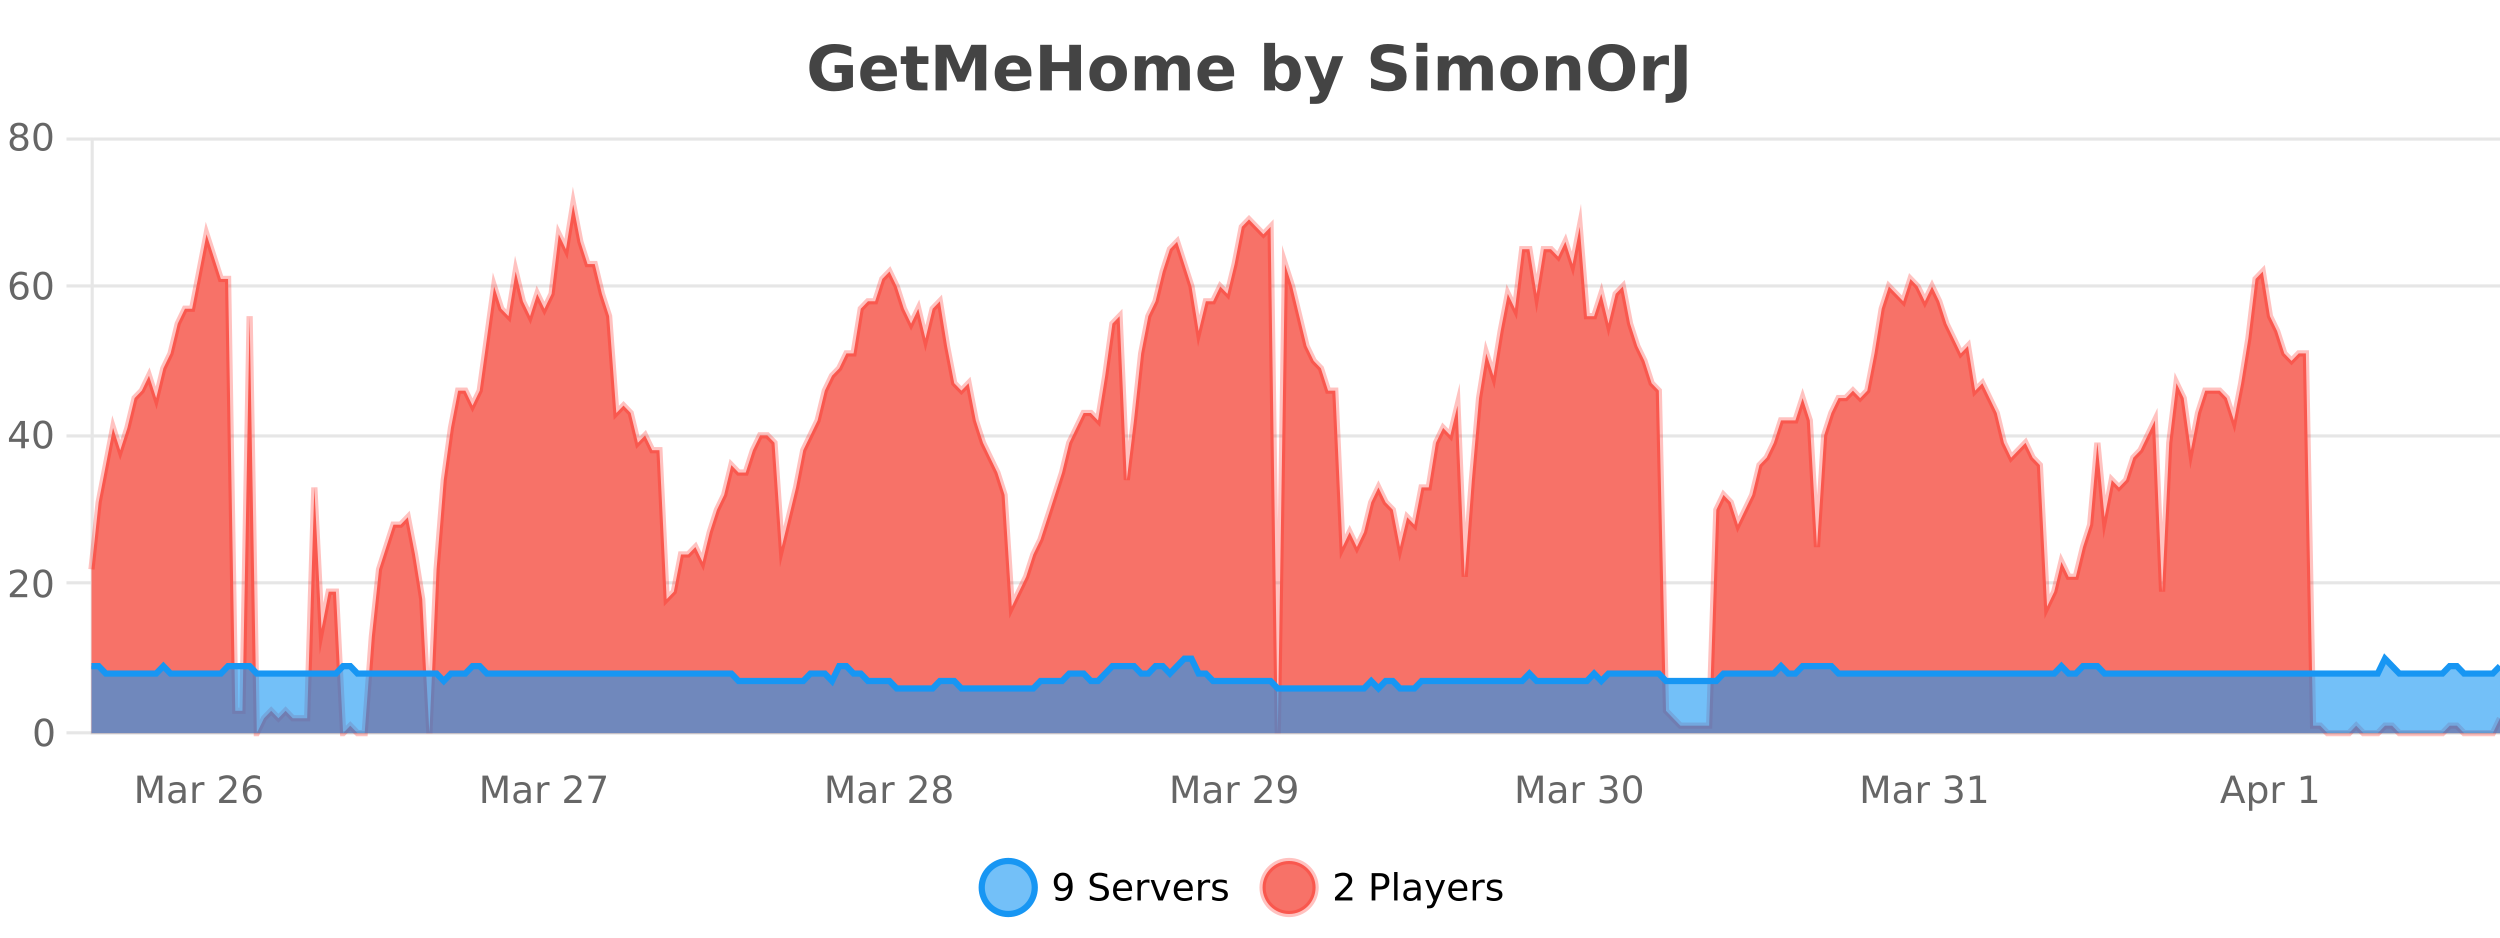
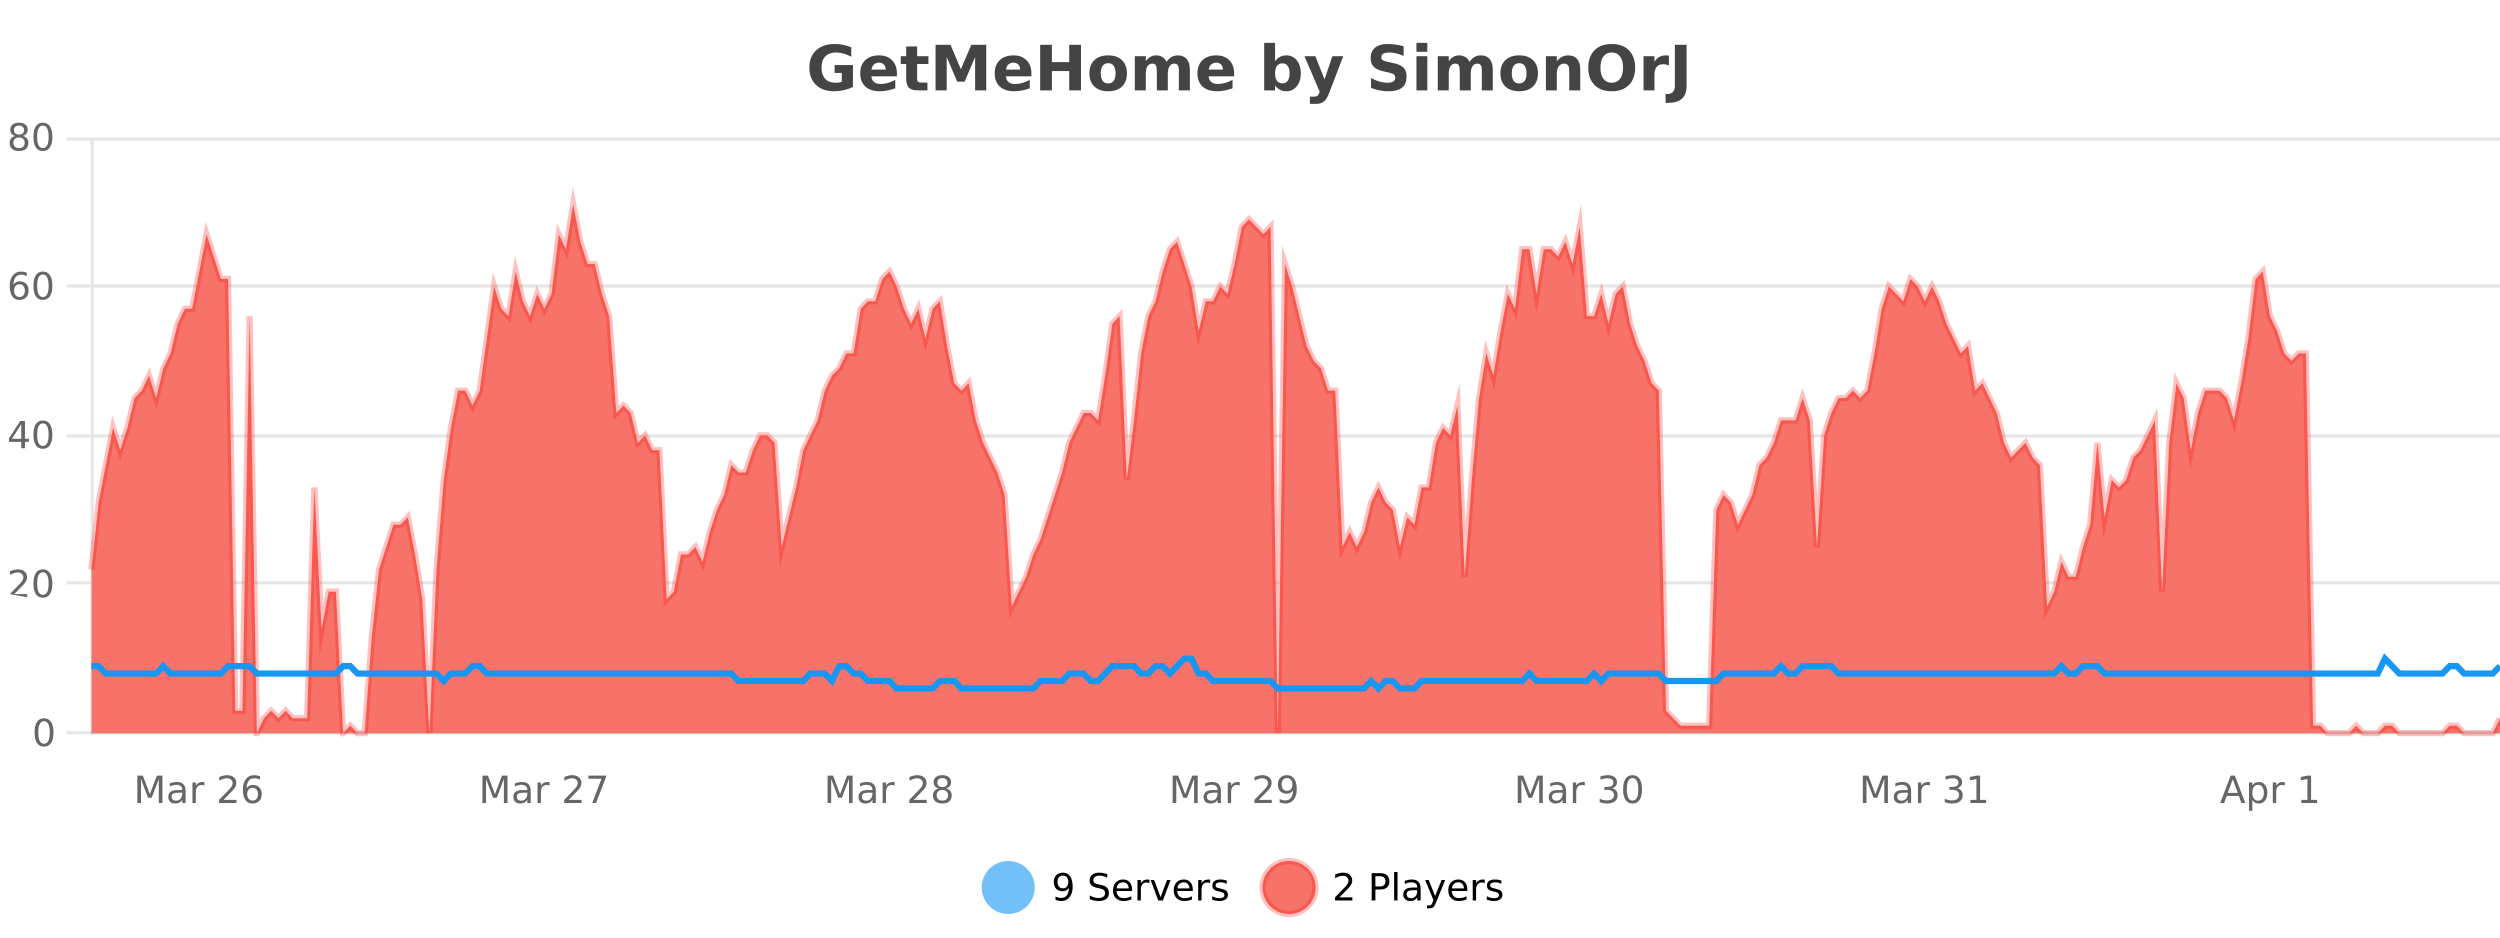
<svg xmlns="http://www.w3.org/2000/svg" width="800pt" height="300pt" viewBox="0 0 800 300" version="1.1">
  <defs>
    <clipPath id="clip1">
      <path d="M 285 263 L 360 263 L 360 300 L 285 300 Z M 285 263 " />
    </clipPath>
    <clipPath id="clip2">
      <path d="M 375 263 L 450 263 L 450 300 L 375 300 Z M 375 263 " />
    </clipPath>
    <clipPath id="clip3">
      <path d="M 29.27 65 L 800 65 L 800 234.602 L 29.27 234.602 Z M 29.27 65 " />
    </clipPath>
    <clipPath id="clip4">
      <path d="M 28.27 43 L 800 43 L 800 235.602 L 28.27 235.602 Z M 28.27 43 " />
    </clipPath>
    <clipPath id="clip5">
      <path d="M 29.27 210 L 800 210 L 800 234.602 L 29.27 234.602 Z M 29.27 210 " />
    </clipPath>
    <clipPath id="clip6">
      <path d="M 28.27 182 L 800 182 L 800 235.602 L 28.27 235.602 Z M 28.27 182 " />
    </clipPath>
  </defs>
  <g id="surface2932946">
    <rect x="0" y="0" width="800" height="300" style="fill:rgb(100%,100%,100%);fill-opacity:1;stroke:none;" />
    <path style="fill:none;stroke-width:1;stroke-linecap:butt;stroke-linejoin:miter;stroke:rgb(0%,0%,0%);stroke-opacity:0.098;stroke-miterlimit:10;" d="M 30 234.5 L 800 234.5 " />
    <path style="fill:none;stroke-width:1;stroke-linecap:butt;stroke-linejoin:miter;stroke:rgb(0%,0%,0%);stroke-opacity:0.098;stroke-miterlimit:10;" d="M 21.27 234.5 L 29 234.5 " />
    <path style="fill:none;stroke-width:1;stroke-linecap:butt;stroke-linejoin:miter;stroke:rgb(0%,0%,0%);stroke-opacity:0.098;stroke-miterlimit:10;" d="M 30 186.5 L 800 186.5 " />
    <path style="fill:none;stroke-width:1;stroke-linecap:butt;stroke-linejoin:miter;stroke:rgb(0%,0%,0%);stroke-opacity:0.098;stroke-miterlimit:10;" d="M 21.27 186.5 L 29 186.5 " />
    <path style="fill:none;stroke-width:1;stroke-linecap:butt;stroke-linejoin:miter;stroke:rgb(0%,0%,0%);stroke-opacity:0.098;stroke-miterlimit:10;" d="M 30 139.5 L 800 139.5 " />
    <path style="fill:none;stroke-width:1;stroke-linecap:butt;stroke-linejoin:miter;stroke:rgb(0%,0%,0%);stroke-opacity:0.098;stroke-miterlimit:10;" d="M 21.27 139.5 L 29 139.5 " />
    <path style="fill:none;stroke-width:1;stroke-linecap:butt;stroke-linejoin:miter;stroke:rgb(0%,0%,0%);stroke-opacity:0.098;stroke-miterlimit:10;" d="M 30 91.5 L 800 91.5 " />
    <path style="fill:none;stroke-width:1;stroke-linecap:butt;stroke-linejoin:miter;stroke:rgb(0%,0%,0%);stroke-opacity:0.098;stroke-miterlimit:10;" d="M 21.27 91.5 L 29 91.5 " />
    <path style="fill:none;stroke-width:1;stroke-linecap:butt;stroke-linejoin:miter;stroke:rgb(0%,0%,0%);stroke-opacity:0.098;stroke-miterlimit:10;" d="M 30 44.5 L 800 44.5 " />
    <path style="fill:none;stroke-width:1;stroke-linecap:butt;stroke-linejoin:miter;stroke:rgb(0%,0%,0%);stroke-opacity:0.098;stroke-miterlimit:10;" d="M 21.27 44.5 L 29 44.5 " />
    <path style=" stroke:none;fill-rule:nonzero;fill:rgb(9.02%,58.824%,95.294%);fill-opacity:0.6;" d="M 331.121 284 C 331.121 288.688 327.324 292.484 322.637 292.484 C 317.953 292.484 314.152 288.688 314.152 284 C 314.152 279.312 317.953 275.516 322.637 275.516 C 327.324 275.516 331.121 279.312 331.121 284 Z M 331.121 284 " />
    <g clip-path="url(#clip1)" clip-rule="nonzero">
-       <path style="fill:none;stroke-width:2;stroke-linecap:butt;stroke-linejoin:miter;stroke:rgb(9.02%,58.824%,95.294%);stroke-opacity:1;stroke-miterlimit:10;" d="M 331.121 284 C 331.121 288.688 327.324 292.484 322.637 292.484 C 317.953 292.484 314.152 288.688 314.152 284 C 314.152 279.312 317.953 275.516 322.637 275.516 C 327.324 275.516 331.121 279.312 331.121 284 Z M 331.121 284 " />
-     </g>
+       </g>
    <path style=" stroke:none;fill-rule:nonzero;fill:rgb(0%,0%,0%);fill-opacity:1;" d="M 337.766 287.969 L 337.766 286.891 C 338.066 287.039 338.367 287.148 338.672 287.219 C 338.973 287.293 339.273 287.328 339.578 287.328 C 340.359 287.328 340.953 287.07 341.359 286.547 C 341.773 286.016 342.008 285.215 342.062 284.141 C 341.844 284.484 341.555 284.746 341.203 284.922 C 340.859 285.102 340.473 285.188 340.047 285.188 C 339.172 285.188 338.477 284.93 337.969 284.406 C 337.457 283.875 337.203 283.148 337.203 282.219 C 337.203 281.324 337.469 280.605 338 280.062 C 338.531 279.523 339.238 279.25 340.125 279.25 C 341.133 279.25 341.906 279.641 342.438 280.422 C 342.977 281.195 343.25 282.32 343.25 283.797 C 343.25 285.172 342.922 286.273 342.266 287.094 C 341.609 287.918 340.727 288.328 339.625 288.328 C 339.32 288.328 339.02 288.297 338.719 288.234 C 338.414 288.18 338.098 288.094 337.766 287.969 Z M 340.125 284.266 C 340.656 284.266 341.078 284.086 341.391 283.719 C 341.703 283.355 341.859 282.855 341.859 282.219 C 341.859 281.594 341.703 281.102 341.391 280.734 C 341.078 280.371 340.656 280.188 340.125 280.188 C 339.594 280.188 339.172 280.371 338.859 280.734 C 338.555 281.102 338.406 281.594 338.406 282.219 C 338.406 282.855 338.555 283.355 338.859 283.719 C 339.172 284.086 339.594 284.266 340.125 284.266 Z M 354.32 279.688 L 354.32 280.844 C 353.871 280.637 353.445 280.48 353.039 280.375 C 352.641 280.262 352.262 280.203 351.898 280.203 C 351.25 280.203 350.75 280.328 350.398 280.578 C 350.055 280.828 349.883 281.188 349.883 281.656 C 349.883 282.043 349.996 282.336 350.227 282.531 C 350.453 282.73 350.898 282.887 351.555 283 L 352.258 283.156 C 353.141 283.324 353.793 283.621 354.211 284.047 C 354.637 284.465 354.852 285.027 354.852 285.734 C 354.852 286.59 354.562 287.234 353.992 287.672 C 353.43 288.109 352.594 288.328 351.492 288.328 C 351.086 288.328 350.648 288.281 350.18 288.188 C 349.711 288.094 349.227 287.953 348.727 287.766 L 348.727 286.547 C 349.203 286.82 349.672 287.023 350.133 287.156 C 350.602 287.293 351.055 287.359 351.492 287.359 C 352.168 287.359 352.688 287.23 353.055 286.969 C 353.43 286.699 353.617 286.32 353.617 285.828 C 353.617 285.402 353.48 285.07 353.211 284.828 C 352.949 284.578 352.516 284.398 351.914 284.281 L 351.195 284.141 C 350.309 283.965 349.668 283.688 349.273 283.312 C 348.887 282.938 348.695 282.418 348.695 281.75 C 348.695 280.969 348.965 280.359 349.508 279.922 C 350.047 279.477 350.797 279.25 351.758 279.25 C 352.172 279.25 352.59 279.289 353.008 279.359 C 353.434 279.434 353.871 279.543 354.32 279.688 Z M 362.266 284.609 L 362.266 285.125 L 357.297 285.125 C 357.348 285.875 357.57 286.445 357.969 286.828 C 358.375 287.215 358.93 287.406 359.641 287.406 C 360.055 287.406 360.457 287.359 360.844 287.266 C 361.238 287.164 361.629 287.008 362.016 286.797 L 362.016 287.828 C 361.617 287.984 361.219 288.105 360.812 288.188 C 360.406 288.281 359.992 288.328 359.578 288.328 C 358.535 288.328 357.707 288.027 357.094 287.422 C 356.477 286.809 356.172 285.98 356.172 284.938 C 356.172 283.867 356.461 283.016 357.047 282.391 C 357.629 281.758 358.41 281.438 359.391 281.438 C 360.273 281.438 360.973 281.727 361.484 282.297 C 362.004 282.859 362.266 283.633 362.266 284.609 Z M 361.188 284.281 C 361.176 283.699 361.008 283.23 360.688 282.875 C 360.363 282.523 359.938 282.344 359.406 282.344 C 358.801 282.344 358.316 282.516 357.953 282.859 C 357.598 283.203 357.395 283.684 357.344 284.297 Z M 367.836 282.594 C 367.711 282.531 367.574 282.484 367.43 282.453 C 367.293 282.414 367.137 282.391 366.961 282.391 C 366.355 282.391 365.887 282.59 365.555 282.984 C 365.23 283.383 365.07 283.953 365.07 284.703 L 365.07 288.156 L 363.992 288.156 L 363.992 281.594 L 365.07 281.594 L 365.07 282.609 C 365.297 282.215 365.594 281.922 365.961 281.734 C 366.324 281.539 366.766 281.438 367.289 281.438 C 367.359 281.438 367.438 281.445 367.523 281.453 C 367.617 281.465 367.715 281.48 367.82 281.5 Z M 368.195 281.594 L 369.336 281.594 L 371.383 287.094 L 373.445 281.594 L 374.586 281.594 L 372.117 288.156 L 370.648 288.156 Z M 381.688 284.609 L 381.688 285.125 L 376.719 285.125 C 376.77 285.875 376.992 286.445 377.391 286.828 C 377.797 287.215 378.352 287.406 379.062 287.406 C 379.477 287.406 379.879 287.359 380.266 287.266 C 380.66 287.164 381.051 287.008 381.438 286.797 L 381.438 287.828 C 381.039 287.984 380.641 288.105 380.234 288.188 C 379.828 288.281 379.414 288.328 379 288.328 C 377.957 288.328 377.129 288.027 376.516 287.422 C 375.898 286.809 375.594 285.98 375.594 284.938 C 375.594 283.867 375.883 283.016 376.469 282.391 C 377.051 281.758 377.832 281.438 378.812 281.438 C 379.695 281.438 380.395 281.727 380.906 282.297 C 381.426 282.859 381.688 283.633 381.688 284.609 Z M 380.609 284.281 C 380.598 283.699 380.43 283.23 380.109 282.875 C 379.785 282.523 379.359 282.344 378.828 282.344 C 378.223 282.344 377.738 282.516 377.375 282.859 C 377.02 283.203 376.816 283.684 376.766 284.297 Z M 387.258 282.594 C 387.133 282.531 386.996 282.484 386.852 282.453 C 386.715 282.414 386.559 282.391 386.383 282.391 C 385.777 282.391 385.309 282.59 384.977 282.984 C 384.652 283.383 384.492 283.953 384.492 284.703 L 384.492 288.156 L 383.414 288.156 L 383.414 281.594 L 384.492 281.594 L 384.492 282.609 C 384.719 282.215 385.016 281.922 385.383 281.734 C 385.746 281.539 386.188 281.438 386.711 281.438 C 386.781 281.438 386.859 281.445 386.945 281.453 C 387.039 281.465 387.137 281.48 387.242 281.5 Z M 392.562 281.781 L 392.562 282.812 C 392.258 282.656 391.941 282.543 391.609 282.469 C 391.285 282.387 390.945 282.344 390.594 282.344 C 390.062 282.344 389.66 282.43 389.391 282.594 C 389.117 282.75 388.984 282.996 388.984 283.328 C 388.984 283.578 389.078 283.777 389.266 283.922 C 389.461 284.059 389.852 284.188 390.438 284.312 L 390.797 284.406 C 391.566 284.562 392.113 284.793 392.438 285.094 C 392.758 285.398 392.922 285.812 392.922 286.344 C 392.922 286.961 392.676 287.445 392.188 287.797 C 391.707 288.152 391.047 288.328 390.203 288.328 C 389.848 288.328 389.477 288.289 389.094 288.219 C 388.719 288.156 388.32 288.059 387.906 287.922 L 387.906 286.797 C 388.301 287.008 388.691 287.164 389.078 287.266 C 389.461 287.371 389.848 287.422 390.234 287.422 C 390.734 287.422 391.117 287.34 391.391 287.172 C 391.672 286.996 391.812 286.746 391.812 286.422 C 391.812 286.133 391.711 285.906 391.516 285.75 C 391.316 285.594 390.883 285.445 390.219 285.297 L 389.844 285.219 C 389.176 285.074 388.691 284.855 388.391 284.562 C 388.098 284.273 387.953 283.875 387.953 283.375 C 387.953 282.75 388.172 282.273 388.609 281.938 C 389.047 281.605 389.664 281.438 390.469 281.438 C 390.863 281.438 391.238 281.469 391.594 281.531 C 391.945 281.586 392.27 281.668 392.562 281.781 Z M 332.637 277.016 " />
    <path style=" stroke:none;fill-rule:nonzero;fill:rgb(96.863%,44.706%,40.784%);fill-opacity:1;" d="M 420.988 284 C 420.988 288.688 417.191 292.484 412.504 292.484 C 407.82 292.484 404.02 288.688 404.02 284 C 404.02 279.312 407.82 275.516 412.504 275.516 C 417.191 275.516 420.988 279.312 420.988 284 Z M 420.988 284 " />
    <g clip-path="url(#clip2)" clip-rule="nonzero">
      <path style="fill:none;stroke-width:2;stroke-linecap:butt;stroke-linejoin:miter;stroke:rgb(100%,4.706%,0%);stroke-opacity:0.247;stroke-miterlimit:10;" d="M 420.988 284 C 420.988 288.688 417.191 292.484 412.504 292.484 C 407.82 292.484 404.02 288.688 404.02 284 C 404.02 279.312 407.82 275.516 412.504 275.516 C 417.191 275.516 420.988 279.312 420.988 284 Z M 420.988 284 " />
    </g>
    <path style=" stroke:none;fill-rule:nonzero;fill:rgb(0%,0%,0%);fill-opacity:1;" d="M 428.617 287.156 L 432.758 287.156 L 432.758 288.156 L 427.195 288.156 L 427.195 287.156 C 427.641 286.699 428.25 286.078 429.023 285.297 C 429.805 284.508 430.293 283.996 430.492 283.766 C 430.875 283.352 431.141 282.996 431.289 282.703 C 431.445 282.402 431.523 282.109 431.523 281.828 C 431.523 281.359 431.355 280.98 431.023 280.688 C 430.699 280.398 430.277 280.25 429.758 280.25 C 429.383 280.25 428.984 280.312 428.57 280.438 C 428.164 280.562 427.727 280.762 427.258 281.031 L 427.258 279.828 C 427.734 279.641 428.18 279.5 428.586 279.406 C 429 279.305 429.383 279.25 429.727 279.25 C 430.633 279.25 431.355 279.48 431.898 279.938 C 432.438 280.387 432.711 280.992 432.711 281.75 C 432.711 282.105 432.641 282.445 432.508 282.766 C 432.371 283.09 432.125 283.469 431.773 283.906 C 431.668 284.023 431.355 284.352 430.836 284.891 C 430.312 285.434 429.574 286.188 428.617 287.156 Z M 440.125 280.375 L 440.125 283.672 L 441.609 283.672 C 442.16 283.672 442.586 283.531 442.891 283.25 C 443.191 282.961 443.344 282.547 443.344 282.016 C 443.344 281.496 443.191 281.094 442.891 280.812 C 442.586 280.523 442.16 280.375 441.609 280.375 Z M 438.938 279.406 L 441.609 279.406 C 442.598 279.406 443.344 279.633 443.844 280.078 C 444.344 280.516 444.594 281.164 444.594 282.016 C 444.594 282.883 444.344 283.539 443.844 283.984 C 443.344 284.422 442.598 284.641 441.609 284.641 L 440.125 284.641 L 440.125 288.156 L 438.938 288.156 Z M 446.129 279.031 L 447.207 279.031 L 447.207 288.156 L 446.129 288.156 Z M 452.445 284.859 C 451.578 284.859 450.977 284.961 450.633 285.156 C 450.297 285.355 450.133 285.695 450.133 286.172 C 450.133 286.559 450.258 286.867 450.508 287.094 C 450.766 287.312 451.109 287.422 451.539 287.422 C 452.141 287.422 452.621 287.215 452.977 286.797 C 453.34 286.371 453.523 285.805 453.523 285.094 L 453.523 284.859 Z M 454.602 284.406 L 454.602 288.156 L 453.523 288.156 L 453.523 287.156 C 453.273 287.555 452.965 287.852 452.602 288.047 C 452.234 288.234 451.789 288.328 451.258 288.328 C 450.578 288.328 450.043 288.141 449.648 287.766 C 449.25 287.383 449.055 286.875 449.055 286.25 C 449.055 285.512 449.297 284.953 449.789 284.578 C 450.289 284.203 451.027 284.016 452.008 284.016 L 453.523 284.016 L 453.523 283.906 C 453.523 283.406 453.355 283.023 453.023 282.75 C 452.699 282.48 452.246 282.344 451.664 282.344 C 451.289 282.344 450.918 282.391 450.555 282.484 C 450.199 282.578 449.859 282.715 449.539 282.891 L 449.539 281.891 C 449.934 281.734 450.312 281.621 450.68 281.547 C 451.055 281.477 451.418 281.438 451.773 281.438 C 452.719 281.438 453.43 281.684 453.898 282.172 C 454.367 282.664 454.602 283.406 454.602 284.406 Z M 459.551 288.766 C 459.246 289.547 458.949 290.055 458.66 290.297 C 458.367 290.535 457.98 290.656 457.504 290.656 L 456.645 290.656 L 456.645 289.75 L 457.27 289.75 C 457.57 289.75 457.801 289.676 457.957 289.531 C 458.121 289.395 458.305 289.066 458.504 288.547 L 458.707 288.047 L 456.051 281.594 L 457.191 281.594 L 459.238 286.719 L 461.301 281.594 L 462.441 281.594 Z M 469.543 284.609 L 469.543 285.125 L 464.574 285.125 C 464.625 285.875 464.848 286.445 465.246 286.828 C 465.652 287.215 466.207 287.406 466.918 287.406 C 467.332 287.406 467.734 287.359 468.121 287.266 C 468.516 287.164 468.906 287.008 469.293 286.797 L 469.293 287.828 C 468.895 287.984 468.496 288.105 468.09 288.188 C 467.684 288.281 467.27 288.328 466.855 288.328 C 465.812 288.328 464.984 288.027 464.371 287.422 C 463.754 286.809 463.449 285.98 463.449 284.938 C 463.449 283.867 463.738 283.016 464.324 282.391 C 464.906 281.758 465.688 281.438 466.668 281.438 C 467.551 281.438 468.25 281.727 468.762 282.297 C 469.281 282.859 469.543 283.633 469.543 284.609 Z M 468.465 284.281 C 468.453 283.699 468.285 283.23 467.965 282.875 C 467.641 282.523 467.215 282.344 466.684 282.344 C 466.078 282.344 465.594 282.516 465.23 282.859 C 464.875 283.203 464.672 283.684 464.621 284.297 Z M 475.113 282.594 C 474.988 282.531 474.852 282.484 474.707 282.453 C 474.57 282.414 474.414 282.391 474.238 282.391 C 473.633 282.391 473.164 282.59 472.832 282.984 C 472.508 283.383 472.348 283.953 472.348 284.703 L 472.348 288.156 L 471.27 288.156 L 471.27 281.594 L 472.348 281.594 L 472.348 282.609 C 472.574 282.215 472.871 281.922 473.238 281.734 C 473.602 281.539 474.043 281.438 474.566 281.438 C 474.637 281.438 474.715 281.445 474.801 281.453 C 474.895 281.465 474.992 281.48 475.098 281.5 Z M 480.422 281.781 L 480.422 282.812 C 480.117 282.656 479.801 282.543 479.469 282.469 C 479.145 282.387 478.805 282.344 478.453 282.344 C 477.922 282.344 477.52 282.43 477.25 282.594 C 476.977 282.75 476.844 282.996 476.844 283.328 C 476.844 283.578 476.938 283.777 477.125 283.922 C 477.32 284.059 477.711 284.188 478.297 284.312 L 478.656 284.406 C 479.426 284.562 479.973 284.793 480.297 285.094 C 480.617 285.398 480.781 285.812 480.781 286.344 C 480.781 286.961 480.535 287.445 480.047 287.797 C 479.566 288.152 478.906 288.328 478.062 288.328 C 477.707 288.328 477.336 288.289 476.953 288.219 C 476.578 288.156 476.18 288.059 475.766 287.922 L 475.766 286.797 C 476.16 287.008 476.551 287.164 476.938 287.266 C 477.32 287.371 477.707 287.422 478.094 287.422 C 478.594 287.422 478.977 287.34 479.25 287.172 C 479.531 286.996 479.672 286.746 479.672 286.422 C 479.672 286.133 479.57 285.906 479.375 285.75 C 479.176 285.594 478.742 285.445 478.078 285.297 L 477.703 285.219 C 477.035 285.074 476.551 284.855 476.25 284.562 C 475.957 284.273 475.812 283.875 475.812 283.375 C 475.812 282.75 476.031 282.273 476.469 281.938 C 476.906 281.605 477.523 281.438 478.328 281.438 C 478.723 281.438 479.098 281.469 479.453 281.531 C 479.805 281.586 480.129 281.668 480.422 281.781 Z M 422.504 277.016 " />
    <path style=" stroke:none;fill-rule:nonzero;fill:rgb(26.667%,26.667%,26.667%);fill-opacity:1;" d="M 272.938 27.844 C 272 28.293 271.023 28.633 270.016 28.859 C 269.016 29.086 267.973 29.203 266.891 29.203 C 264.461 29.203 262.539 28.527 261.125 27.172 C 259.707 25.809 259 23.965 259 21.641 C 259 19.297 259.719 17.453 261.156 16.109 C 262.602 14.758 264.586 14.078 267.109 14.078 C 268.078 14.078 269.004 14.172 269.891 14.359 C 270.773 14.539 271.613 14.805 272.406 15.156 L 272.406 18.172 C 271.594 17.715 270.781 17.371 269.969 17.141 C 269.164 16.914 268.363 16.797 267.562 16.797 C 266.062 16.797 264.906 17.219 264.094 18.062 C 263.289 18.898 262.891 20.09 262.891 21.641 C 262.891 23.184 263.281 24.375 264.062 25.219 C 264.844 26.062 265.953 26.484 267.391 26.484 C 267.773 26.484 268.133 26.461 268.469 26.406 C 268.812 26.355 269.113 26.277 269.375 26.172 L 269.375 23.344 L 267.078 23.344 L 267.078 20.828 L 272.938 20.828 Z M 287.008 23.422 L 287.008 24.422 L 278.836 24.422 C 278.918 25.246 279.215 25.859 279.727 26.266 C 280.234 26.672 280.945 26.875 281.852 26.875 C 282.59 26.875 283.344 26.766 284.117 26.547 C 284.887 26.328 285.68 26 286.492 25.562 L 286.492 28.25 C 285.668 28.562 284.84 28.797 284.008 28.953 C 283.184 29.117 282.359 29.203 281.539 29.203 C 279.559 29.203 278.016 28.703 276.914 27.703 C 275.82 26.695 275.273 25.281 275.273 23.469 C 275.273 21.68 275.809 20.273 276.883 19.25 C 277.965 18.23 279.449 17.719 281.336 17.719 C 283.055 17.719 284.43 18.242 285.461 19.281 C 286.492 20.312 287.008 21.695 287.008 23.422 Z M 283.414 22.266 C 283.414 21.602 283.219 21.062 282.836 20.656 C 282.449 20.25 281.945 20.047 281.32 20.047 C 280.641 20.047 280.09 20.242 279.664 20.625 C 279.246 21 278.984 21.547 278.883 22.266 Z M 293.48 14.875 L 293.48 17.984 L 297.09 17.984 L 297.09 20.484 L 293.48 20.484 L 293.48 25.125 C 293.48 25.637 293.578 25.98 293.777 26.156 C 293.984 26.336 294.387 26.422 294.98 26.422 L 296.777 26.422 L 296.777 28.922 L 293.777 28.922 C 292.402 28.922 291.422 28.637 290.84 28.062 C 290.266 27.48 289.98 26.5 289.98 25.125 L 289.98 20.484 L 288.246 20.484 L 288.246 17.984 L 289.98 17.984 L 289.98 14.875 Z M 299.383 14.344 L 304.164 14.344 L 307.477 22.141 L 310.82 14.344 L 315.602 14.344 L 315.602 28.922 L 312.039 28.922 L 312.039 18.25 L 308.68 26.125 L 306.305 26.125 L 302.945 18.25 L 302.945 28.922 L 299.383 28.922 Z M 330.039 23.422 L 330.039 24.422 L 321.867 24.422 C 321.949 25.246 322.246 25.859 322.758 26.266 C 323.266 26.672 323.977 26.875 324.883 26.875 C 325.621 26.875 326.375 26.766 327.148 26.547 C 327.918 26.328 328.711 26 329.523 25.562 L 329.523 28.25 C 328.699 28.562 327.871 28.797 327.039 28.953 C 326.215 29.117 325.391 29.203 324.57 29.203 C 322.59 29.203 321.047 28.703 319.945 27.703 C 318.852 26.695 318.305 25.281 318.305 23.469 C 318.305 21.68 318.84 20.273 319.914 19.25 C 320.996 18.23 322.48 17.719 324.367 17.719 C 326.086 17.719 327.461 18.242 328.492 19.281 C 329.523 20.312 330.039 21.695 330.039 23.422 Z M 326.445 22.266 C 326.445 21.602 326.25 21.062 325.867 20.656 C 325.48 20.25 324.977 20.047 324.352 20.047 C 323.672 20.047 323.121 20.242 322.695 20.625 C 322.277 21 322.016 21.547 321.914 22.266 Z M 332.852 14.344 L 336.602 14.344 L 336.602 19.891 L 342.148 19.891 L 342.148 14.344 L 345.914 14.344 L 345.914 28.922 L 342.148 28.922 L 342.148 22.734 L 336.602 22.734 L 336.602 28.922 L 332.852 28.922 Z M 354.637 20.219 C 353.855 20.219 353.262 20.5 352.855 21.062 C 352.449 21.617 352.246 22.418 352.246 23.469 C 352.246 24.512 352.449 25.312 352.855 25.875 C 353.262 26.43 353.855 26.703 354.637 26.703 C 355.395 26.703 355.973 26.43 356.371 25.875 C 356.777 25.312 356.98 24.512 356.98 23.469 C 356.98 22.418 356.777 21.617 356.371 21.062 C 355.973 20.5 355.395 20.219 354.637 20.219 Z M 354.637 17.719 C 356.512 17.719 357.973 18.23 359.027 19.25 C 360.09 20.262 360.621 21.668 360.621 23.469 C 360.621 25.262 360.09 26.668 359.027 27.688 C 357.973 28.699 356.512 29.203 354.637 29.203 C 352.738 29.203 351.262 28.699 350.199 27.688 C 349.137 26.668 348.605 25.262 348.605 23.469 C 348.605 21.668 349.137 20.262 350.199 19.25 C 351.262 18.23 352.738 17.719 354.637 17.719 Z M 373.297 19.797 C 373.742 19.121 374.27 18.605 374.875 18.25 C 375.488 17.898 376.16 17.719 376.891 17.719 C 378.141 17.719 379.094 18.109 379.75 18.891 C 380.414 19.664 380.75 20.789 380.75 22.266 L 380.75 28.922 L 377.234 28.922 L 377.234 23.219 C 377.234 23.137 377.234 23.047 377.234 22.953 C 377.242 22.859 377.25 22.73 377.25 22.562 C 377.25 21.793 377.133 21.234 376.906 20.891 C 376.676 20.539 376.305 20.359 375.797 20.359 C 375.141 20.359 374.629 20.637 374.266 21.188 C 373.898 21.73 373.711 22.516 373.703 23.547 L 373.703 28.922 L 370.188 28.922 L 370.188 23.219 C 370.188 22.012 370.082 21.234 369.875 20.891 C 369.664 20.539 369.297 20.359 368.766 20.359 C 368.086 20.359 367.566 20.637 367.203 21.188 C 366.836 21.73 366.656 22.516 366.656 23.547 L 366.656 28.922 L 363.141 28.922 L 363.141 17.984 L 366.656 17.984 L 366.656 19.578 C 367.094 18.965 367.586 18.5 368.141 18.188 C 368.691 17.875 369.305 17.719 369.984 17.719 C 370.734 17.719 371.398 17.902 371.984 18.266 C 372.566 18.633 373.004 19.141 373.297 19.797 Z M 394.922 23.422 L 394.922 24.422 L 386.75 24.422 C 386.832 25.246 387.129 25.859 387.641 26.266 C 388.148 26.672 388.859 26.875 389.766 26.875 C 390.504 26.875 391.258 26.766 392.031 26.547 C 392.801 26.328 393.594 26 394.406 25.562 L 394.406 28.25 C 393.582 28.562 392.754 28.797 391.922 28.953 C 391.098 29.117 390.273 29.203 389.453 29.203 C 387.473 29.203 385.93 28.703 384.828 27.703 C 383.734 26.695 383.188 25.281 383.188 23.469 C 383.188 21.68 383.723 20.273 384.797 19.25 C 385.879 18.23 387.363 17.719 389.25 17.719 C 390.969 17.719 392.344 18.242 393.375 19.281 C 394.406 20.312 394.922 21.695 394.922 23.422 Z M 391.328 22.266 C 391.328 21.602 391.133 21.062 390.75 20.656 C 390.363 20.25 389.859 20.047 389.234 20.047 C 388.555 20.047 388.004 20.242 387.578 20.625 C 387.16 21 386.898 21.547 386.797 22.266 Z M 410.352 26.672 C 411.102 26.672 411.672 26.402 412.07 25.859 C 412.465 25.309 412.664 24.512 412.664 23.469 C 412.664 22.43 412.465 21.637 412.07 21.094 C 411.672 20.543 411.102 20.266 410.352 20.266 C 409.602 20.266 409.023 20.543 408.617 21.094 C 408.219 21.637 408.023 22.43 408.023 23.469 C 408.023 24.5 408.219 25.293 408.617 25.844 C 409.023 26.398 409.602 26.672 410.352 26.672 Z M 408.023 19.578 C 408.512 18.945 409.047 18.477 409.633 18.172 C 410.215 17.871 410.887 17.719 411.648 17.719 C 413 17.719 414.109 18.258 414.977 19.328 C 415.84 20.402 416.273 21.781 416.273 23.469 C 416.273 25.148 415.84 26.523 414.977 27.594 C 414.109 28.668 413 29.203 411.648 29.203 C 410.887 29.203 410.215 29.051 409.633 28.75 C 409.047 28.449 408.512 27.98 408.023 27.344 L 408.023 28.922 L 404.539 28.922 L 404.539 13.719 L 408.023 13.719 Z M 417.422 17.984 L 420.906 17.984 L 423.859 25.406 L 426.359 17.984 L 429.844 17.984 L 425.25 29.953 C 424.789 31.172 424.25 32.02 423.625 32.5 C 423.008 32.988 422.203 33.234 421.203 33.234 L 419.172 33.234 L 419.172 30.938 L 420.266 30.938 C 420.859 30.938 421.289 30.844 421.562 30.656 C 421.832 30.469 422.039 30.129 422.188 29.641 L 422.297 29.344 Z M 449.156 14.797 L 449.156 17.891 C 448.352 17.527 447.57 17.258 446.812 17.078 C 446.051 16.891 445.332 16.797 444.656 16.797 C 443.758 16.797 443.094 16.922 442.656 17.172 C 442.227 17.422 442.016 17.809 442.016 18.328 C 442.016 18.715 442.16 19.016 442.453 19.234 C 442.742 19.453 443.27 19.641 444.031 19.797 L 445.625 20.125 C 447.25 20.449 448.398 20.945 449.078 21.609 C 449.766 22.277 450.109 23.219 450.109 24.438 C 450.109 26.043 449.629 27.242 448.672 28.031 C 447.723 28.812 446.27 29.203 444.312 29.203 C 443.383 29.203 442.453 29.113 441.516 28.938 C 440.586 28.762 439.66 28.5 438.734 28.156 L 438.734 24.984 C 439.66 25.484 440.555 25.859 441.422 26.109 C 442.297 26.359 443.141 26.484 443.953 26.484 C 444.773 26.484 445.398 26.352 445.828 26.078 C 446.266 25.797 446.484 25.402 446.484 24.891 C 446.484 24.445 446.332 24.094 446.031 23.844 C 445.738 23.594 445.148 23.371 444.266 23.172 L 442.812 22.859 C 441.352 22.547 440.285 22.055 439.609 21.375 C 438.941 20.688 438.609 19.762 438.609 18.594 C 438.609 17.148 439.078 16.031 440.016 15.25 C 440.953 14.469 442.301 14.078 444.062 14.078 C 444.863 14.078 445.688 14.141 446.531 14.266 C 447.375 14.383 448.25 14.559 449.156 14.797 Z M 453.262 17.984 L 456.746 17.984 L 456.746 28.922 L 453.262 28.922 Z M 453.262 13.719 L 456.746 13.719 L 456.746 16.578 L 453.262 16.578 Z M 470.242 19.797 C 470.688 19.121 471.215 18.605 471.82 18.25 C 472.434 17.898 473.105 17.719 473.836 17.719 C 475.086 17.719 476.039 18.109 476.695 18.891 C 477.359 19.664 477.695 20.789 477.695 22.266 L 477.695 28.922 L 474.18 28.922 L 474.18 23.219 C 474.18 23.137 474.18 23.047 474.18 22.953 C 474.188 22.859 474.195 22.73 474.195 22.562 C 474.195 21.793 474.078 21.234 473.852 20.891 C 473.621 20.539 473.25 20.359 472.742 20.359 C 472.086 20.359 471.574 20.637 471.211 21.188 C 470.844 21.73 470.656 22.516 470.648 23.547 L 470.648 28.922 L 467.133 28.922 L 467.133 23.219 C 467.133 22.012 467.027 21.234 466.82 20.891 C 466.609 20.539 466.242 20.359 465.711 20.359 C 465.031 20.359 464.512 20.637 464.148 21.188 C 463.781 21.73 463.602 22.516 463.602 23.547 L 463.602 28.922 L 460.086 28.922 L 460.086 17.984 L 463.602 17.984 L 463.602 19.578 C 464.039 18.965 464.531 18.5 465.086 18.188 C 465.637 17.875 466.25 17.719 466.93 17.719 C 467.68 17.719 468.344 17.902 468.93 18.266 C 469.512 18.633 469.949 19.141 470.242 19.797 Z M 486.16 20.219 C 485.379 20.219 484.785 20.5 484.379 21.062 C 483.973 21.617 483.77 22.418 483.77 23.469 C 483.77 24.512 483.973 25.312 484.379 25.875 C 484.785 26.43 485.379 26.703 486.16 26.703 C 486.918 26.703 487.496 26.43 487.895 25.875 C 488.301 25.312 488.504 24.512 488.504 23.469 C 488.504 22.418 488.301 21.617 487.895 21.062 C 487.496 20.5 486.918 20.219 486.16 20.219 Z M 486.16 17.719 C 488.035 17.719 489.496 18.23 490.551 19.25 C 491.613 20.262 492.145 21.668 492.145 23.469 C 492.145 25.262 491.613 26.668 490.551 27.688 C 489.496 28.699 488.035 29.203 486.16 29.203 C 484.262 29.203 482.785 28.699 481.723 27.688 C 480.66 26.668 480.129 25.262 480.129 23.469 C 480.129 21.668 480.66 20.262 481.723 19.25 C 482.785 18.23 484.262 17.719 486.16 17.719 Z M 505.68 22.266 L 505.68 28.922 L 502.164 28.922 L 502.164 23.828 C 502.164 22.883 502.141 22.23 502.102 21.875 C 502.059 21.512 501.984 21.246 501.883 21.078 C 501.746 20.852 501.559 20.672 501.32 20.547 C 501.09 20.422 500.824 20.359 500.523 20.359 C 499.793 20.359 499.219 20.641 498.805 21.203 C 498.387 21.766 498.18 22.547 498.18 23.547 L 498.18 28.922 L 494.695 28.922 L 494.695 17.984 L 498.18 17.984 L 498.18 19.578 C 498.711 18.945 499.273 18.477 499.867 18.172 C 500.461 17.871 501.109 17.719 501.82 17.719 C 503.09 17.719 504.047 18.109 504.695 18.891 C 505.352 19.664 505.68 20.789 505.68 22.266 Z M 515.75 16.797 C 514.602 16.797 513.711 17.227 513.078 18.078 C 512.453 18.922 512.141 20.109 512.141 21.641 C 512.141 23.172 512.453 24.367 513.078 25.219 C 513.711 26.062 514.602 26.484 515.75 26.484 C 516.895 26.484 517.785 26.062 518.422 25.219 C 519.055 24.367 519.375 23.172 519.375 21.641 C 519.375 20.109 519.055 18.922 518.422 18.078 C 517.785 17.227 516.895 16.797 515.75 16.797 Z M 515.75 14.078 C 518.094 14.078 519.926 14.75 521.25 16.094 C 522.582 17.43 523.25 19.277 523.25 21.641 C 523.25 24.008 522.582 25.859 521.25 27.203 C 519.926 28.539 518.094 29.203 515.75 29.203 C 513.406 29.203 511.566 28.539 510.234 27.203 C 508.91 25.859 508.25 24.008 508.25 21.641 C 508.25 19.277 508.91 17.43 510.234 16.094 C 511.566 14.75 513.406 14.078 515.75 14.078 Z M 534.062 20.969 C 533.75 20.824 533.441 20.719 533.141 20.656 C 532.836 20.586 532.535 20.547 532.234 20.547 C 531.328 20.547 530.629 20.836 530.141 21.406 C 529.66 21.98 529.422 22.805 529.422 23.875 L 529.422 28.922 L 525.938 28.922 L 525.938 17.984 L 529.422 17.984 L 529.422 19.781 C 529.867 19.062 530.383 18.543 530.969 18.219 C 531.551 17.887 532.25 17.719 533.062 17.719 C 533.188 17.719 533.316 17.727 533.453 17.734 C 533.586 17.746 533.785 17.766 534.047 17.797 Z M 535.957 14.344 L 539.707 14.344 L 539.707 27.5 C 539.707 29.32 539.211 30.68 538.223 31.578 C 537.242 32.473 535.754 32.922 533.754 32.922 L 532.988 32.922 L 532.988 30.078 L 533.582 30.078 C 534.363 30.078 534.949 29.859 535.348 29.422 C 535.754 28.992 535.957 28.355 535.957 27.5 Z M 258 10.359 " />
    <path style="fill:none;stroke-width:1;stroke-linecap:butt;stroke-linejoin:miter;stroke:rgb(0%,0%,0%);stroke-opacity:0.098;stroke-miterlimit:10;" d="M 29 234.5 L 801 234.5 " />
    <path style=" stroke:none;fill-rule:nonzero;fill:rgb(40%,40%,40%);fill-opacity:1;" d="M 43.953 248.203 L 45.719 248.203 L 47.953 254.156 L 50.203 248.203 L 51.969 248.203 L 51.969 256.953 L 50.812 256.953 L 50.812 249.266 L 48.547 255.266 L 47.359 255.266 L 45.109 249.266 L 45.109 256.953 L 43.953 256.953 Z M 57.242 253.656 C 56.375 253.656 55.773 253.758 55.43 253.953 C 55.094 254.152 54.93 254.492 54.93 254.969 C 54.93 255.355 55.055 255.664 55.305 255.891 C 55.562 256.109 55.906 256.219 56.336 256.219 C 56.938 256.219 57.418 256.012 57.773 255.594 C 58.137 255.168 58.32 254.602 58.32 253.891 L 58.32 253.656 Z M 59.398 253.203 L 59.398 256.953 L 58.32 256.953 L 58.32 255.953 C 58.07 256.352 57.762 256.648 57.398 256.844 C 57.031 257.031 56.586 257.125 56.055 257.125 C 55.375 257.125 54.84 256.938 54.445 256.562 C 54.047 256.18 53.852 255.672 53.852 255.047 C 53.852 254.309 54.094 253.75 54.586 253.375 C 55.086 253 55.824 252.812 56.805 252.812 L 58.32 252.812 L 58.32 252.703 C 58.32 252.203 58.152 251.82 57.82 251.547 C 57.496 251.277 57.043 251.141 56.461 251.141 C 56.086 251.141 55.715 251.188 55.352 251.281 C 54.996 251.375 54.656 251.512 54.336 251.688 L 54.336 250.688 C 54.73 250.531 55.109 250.418 55.477 250.344 C 55.852 250.273 56.215 250.234 56.57 250.234 C 57.516 250.234 58.227 250.48 58.695 250.969 C 59.164 251.461 59.398 252.203 59.398 253.203 Z M 65.426 251.391 C 65.301 251.328 65.164 251.281 65.02 251.25 C 64.883 251.211 64.727 251.188 64.551 251.188 C 63.945 251.188 63.477 251.387 63.145 251.781 C 62.82 252.18 62.66 252.75 62.66 253.5 L 62.66 256.953 L 61.582 256.953 L 61.582 250.391 L 62.66 250.391 L 62.66 251.406 C 62.887 251.012 63.184 250.719 63.551 250.531 C 63.914 250.336 64.355 250.234 64.879 250.234 C 64.949 250.234 65.027 250.242 65.113 250.25 C 65.207 250.262 65.305 250.277 65.41 250.297 Z M 71.531 255.953 L 75.672 255.953 L 75.672 256.953 L 70.109 256.953 L 70.109 255.953 C 70.555 255.496 71.164 254.875 71.938 254.094 C 72.719 253.305 73.207 252.793 73.406 252.562 C 73.789 252.148 74.055 251.793 74.203 251.5 C 74.359 251.199 74.438 250.906 74.438 250.625 C 74.438 250.156 74.27 249.777 73.938 249.484 C 73.613 249.195 73.191 249.047 72.672 249.047 C 72.297 249.047 71.898 249.109 71.484 249.234 C 71.078 249.359 70.641 249.559 70.172 249.828 L 70.172 248.625 C 70.648 248.438 71.094 248.297 71.5 248.203 C 71.914 248.102 72.297 248.047 72.641 248.047 C 73.547 248.047 74.27 248.277 74.812 248.734 C 75.352 249.184 75.625 249.789 75.625 250.547 C 75.625 250.902 75.555 251.242 75.422 251.562 C 75.285 251.887 75.039 252.266 74.688 252.703 C 74.582 252.82 74.27 253.148 73.75 253.688 C 73.227 254.23 72.488 254.984 71.531 255.953 Z M 80.84 252.109 C 80.309 252.109 79.887 252.293 79.574 252.656 C 79.262 253.023 79.105 253.516 79.105 254.141 C 79.105 254.777 79.262 255.277 79.574 255.641 C 79.887 256.008 80.309 256.188 80.84 256.188 C 81.371 256.188 81.785 256.008 82.09 255.641 C 82.402 255.277 82.559 254.777 82.559 254.141 C 82.559 253.516 82.402 253.023 82.09 252.656 C 81.785 252.293 81.371 252.109 80.84 252.109 Z M 83.184 248.391 L 83.184 249.469 C 82.879 249.336 82.578 249.23 82.277 249.156 C 81.973 249.086 81.676 249.047 81.387 249.047 C 80.605 249.047 80.004 249.312 79.59 249.844 C 79.184 250.367 78.949 251.156 78.887 252.219 C 79.113 251.887 79.402 251.633 79.746 251.453 C 80.098 251.266 80.484 251.172 80.902 251.172 C 81.777 251.172 82.469 251.438 82.98 251.969 C 83.488 252.5 83.746 253.227 83.746 254.141 C 83.746 255.047 83.48 255.773 82.949 256.312 C 82.418 256.855 81.715 257.125 80.84 257.125 C 79.816 257.125 79.043 256.742 78.512 255.969 C 77.98 255.188 77.715 254.062 77.715 252.594 C 77.715 251.211 78.043 250.105 78.699 249.281 C 79.355 248.461 80.234 248.047 81.34 248.047 C 81.629 248.047 81.926 248.078 82.23 248.141 C 82.531 248.195 82.848 248.277 83.184 248.391 Z M 42.781 245.816 " />
    <path style=" stroke:none;fill-rule:nonzero;fill:rgb(40%,40%,40%);fill-opacity:1;" d="M 154.383 248.203 L 156.148 248.203 L 158.383 254.156 L 160.633 248.203 L 162.398 248.203 L 162.398 256.953 L 161.242 256.953 L 161.242 249.266 L 158.977 255.266 L 157.789 255.266 L 155.539 249.266 L 155.539 256.953 L 154.383 256.953 Z M 167.672 253.656 C 166.805 253.656 166.203 253.758 165.859 253.953 C 165.523 254.152 165.359 254.492 165.359 254.969 C 165.359 255.355 165.484 255.664 165.734 255.891 C 165.992 256.109 166.336 256.219 166.766 256.219 C 167.367 256.219 167.848 256.012 168.203 255.594 C 168.566 255.168 168.75 254.602 168.75 253.891 L 168.75 253.656 Z M 169.828 253.203 L 169.828 256.953 L 168.75 256.953 L 168.75 255.953 C 168.5 256.352 168.191 256.648 167.828 256.844 C 167.461 257.031 167.016 257.125 166.484 257.125 C 165.805 257.125 165.27 256.938 164.875 256.562 C 164.477 256.18 164.281 255.672 164.281 255.047 C 164.281 254.309 164.523 253.75 165.016 253.375 C 165.516 253 166.254 252.812 167.234 252.812 L 168.75 252.812 L 168.75 252.703 C 168.75 252.203 168.582 251.82 168.25 251.547 C 167.926 251.277 167.473 251.141 166.891 251.141 C 166.516 251.141 166.145 251.188 165.781 251.281 C 165.426 251.375 165.086 251.512 164.766 251.688 L 164.766 250.688 C 165.16 250.531 165.539 250.418 165.906 250.344 C 166.281 250.273 166.645 250.234 167 250.234 C 167.945 250.234 168.656 250.48 169.125 250.969 C 169.594 251.461 169.828 252.203 169.828 253.203 Z M 175.855 251.391 C 175.73 251.328 175.594 251.281 175.449 251.25 C 175.312 251.211 175.156 251.188 174.98 251.188 C 174.375 251.188 173.906 251.387 173.574 251.781 C 173.25 252.18 173.09 252.75 173.09 253.5 L 173.09 256.953 L 172.012 256.953 L 172.012 250.391 L 173.09 250.391 L 173.09 251.406 C 173.316 251.012 173.613 250.719 173.98 250.531 C 174.344 250.336 174.785 250.234 175.309 250.234 C 175.379 250.234 175.457 250.242 175.543 250.25 C 175.637 250.262 175.734 250.277 175.84 250.297 Z M 181.961 255.953 L 186.102 255.953 L 186.102 256.953 L 180.539 256.953 L 180.539 255.953 C 180.984 255.496 181.594 254.875 182.367 254.094 C 183.148 253.305 183.637 252.793 183.836 252.562 C 184.219 252.148 184.484 251.793 184.633 251.5 C 184.789 251.199 184.867 250.906 184.867 250.625 C 184.867 250.156 184.699 249.777 184.367 249.484 C 184.043 249.195 183.621 249.047 183.102 249.047 C 182.727 249.047 182.328 249.109 181.914 249.234 C 181.508 249.359 181.07 249.559 180.602 249.828 L 180.602 248.625 C 181.078 248.438 181.523 248.297 181.93 248.203 C 182.344 248.102 182.727 248.047 183.07 248.047 C 183.977 248.047 184.699 248.277 185.242 248.734 C 185.781 249.184 186.055 249.789 186.055 250.547 C 186.055 250.902 185.984 251.242 185.852 251.562 C 185.715 251.887 185.469 252.266 185.117 252.703 C 185.012 252.82 184.699 253.148 184.18 253.688 C 183.656 254.23 182.918 254.984 181.961 255.953 Z M 188.285 248.203 L 193.91 248.203 L 193.91 248.703 L 190.738 256.953 L 189.504 256.953 L 192.488 249.203 L 188.285 249.203 Z M 153.211 245.816 " />
    <path style=" stroke:none;fill-rule:nonzero;fill:rgb(40%,40%,40%);fill-opacity:1;" d="M 264.816 248.203 L 266.582 248.203 L 268.816 254.156 L 271.066 248.203 L 272.832 248.203 L 272.832 256.953 L 271.676 256.953 L 271.676 249.266 L 269.41 255.266 L 268.223 255.266 L 265.973 249.266 L 265.973 256.953 L 264.816 256.953 Z M 278.109 253.656 C 277.242 253.656 276.641 253.758 276.297 253.953 C 275.961 254.152 275.797 254.492 275.797 254.969 C 275.797 255.355 275.922 255.664 276.172 255.891 C 276.43 256.109 276.773 256.219 277.203 256.219 C 277.805 256.219 278.285 256.012 278.641 255.594 C 279.004 255.168 279.188 254.602 279.188 253.891 L 279.188 253.656 Z M 280.266 253.203 L 280.266 256.953 L 279.188 256.953 L 279.188 255.953 C 278.938 256.352 278.629 256.648 278.266 256.844 C 277.898 257.031 277.453 257.125 276.922 257.125 C 276.242 257.125 275.707 256.938 275.312 256.562 C 274.914 256.18 274.719 255.672 274.719 255.047 C 274.719 254.309 274.961 253.75 275.453 253.375 C 275.953 253 276.691 252.812 277.672 252.812 L 279.188 252.812 L 279.188 252.703 C 279.188 252.203 279.02 251.82 278.688 251.547 C 278.363 251.277 277.91 251.141 277.328 251.141 C 276.953 251.141 276.582 251.188 276.219 251.281 C 275.863 251.375 275.523 251.512 275.203 251.688 L 275.203 250.688 C 275.598 250.531 275.977 250.418 276.344 250.344 C 276.719 250.273 277.082 250.234 277.438 250.234 C 278.383 250.234 279.094 250.48 279.562 250.969 C 280.031 251.461 280.266 252.203 280.266 253.203 Z M 286.289 251.391 C 286.164 251.328 286.027 251.281 285.883 251.25 C 285.746 251.211 285.59 251.188 285.414 251.188 C 284.809 251.188 284.34 251.387 284.008 251.781 C 283.684 252.18 283.523 252.75 283.523 253.5 L 283.523 256.953 L 282.445 256.953 L 282.445 250.391 L 283.523 250.391 L 283.523 251.406 C 283.75 251.012 284.047 250.719 284.414 250.531 C 284.777 250.336 285.219 250.234 285.742 250.234 C 285.812 250.234 285.891 250.242 285.977 250.25 C 286.07 250.262 286.168 250.277 286.273 250.297 Z M 292.398 255.953 L 296.539 255.953 L 296.539 256.953 L 290.977 256.953 L 290.977 255.953 C 291.422 255.496 292.031 254.875 292.805 254.094 C 293.586 253.305 294.074 252.793 294.273 252.562 C 294.656 252.148 294.922 251.793 295.07 251.5 C 295.227 251.199 295.305 250.906 295.305 250.625 C 295.305 250.156 295.137 249.777 294.805 249.484 C 294.48 249.195 294.059 249.047 293.539 249.047 C 293.164 249.047 292.766 249.109 292.352 249.234 C 291.945 249.359 291.508 249.559 291.039 249.828 L 291.039 248.625 C 291.516 248.438 291.961 248.297 292.367 248.203 C 292.781 248.102 293.164 248.047 293.508 248.047 C 294.414 248.047 295.137 248.277 295.68 248.734 C 296.219 249.184 296.492 249.789 296.492 250.547 C 296.492 250.902 296.422 251.242 296.289 251.562 C 296.152 251.887 295.906 252.266 295.555 252.703 C 295.449 252.82 295.137 253.148 294.617 253.688 C 294.094 254.23 293.355 254.984 292.398 255.953 Z M 301.547 252.797 C 300.984 252.797 300.539 252.949 300.219 253.25 C 299.895 253.555 299.734 253.965 299.734 254.484 C 299.734 255.016 299.895 255.434 300.219 255.734 C 300.539 256.039 300.984 256.188 301.547 256.188 C 302.109 256.188 302.551 256.039 302.875 255.734 C 303.195 255.434 303.359 255.016 303.359 254.484 C 303.359 253.965 303.195 253.555 302.875 253.25 C 302.562 252.949 302.117 252.797 301.547 252.797 Z M 300.359 252.297 C 299.859 252.172 299.461 251.938 299.172 251.594 C 298.891 251.242 298.75 250.812 298.75 250.312 C 298.75 249.617 299 249.062 299.5 248.656 C 300 248.25 300.68 248.047 301.547 248.047 C 302.422 248.047 303.102 248.25 303.594 248.656 C 304.094 249.062 304.344 249.617 304.344 250.312 C 304.344 250.812 304.203 251.242 303.922 251.594 C 303.641 251.938 303.242 252.172 302.734 252.297 C 303.305 252.434 303.75 252.695 304.062 253.078 C 304.383 253.465 304.547 253.934 304.547 254.484 C 304.547 255.34 304.285 255.996 303.766 256.453 C 303.254 256.902 302.516 257.125 301.547 257.125 C 300.586 257.125 299.848 256.902 299.328 256.453 C 298.805 255.996 298.547 255.34 298.547 254.484 C 298.547 253.934 298.707 253.465 299.031 253.078 C 299.352 252.695 299.797 252.434 300.359 252.297 Z M 299.938 250.422 C 299.938 250.883 300.078 251.234 300.359 251.484 C 300.641 251.734 301.035 251.859 301.547 251.859 C 302.055 251.859 302.453 251.734 302.734 251.484 C 303.023 251.234 303.172 250.883 303.172 250.422 C 303.172 249.977 303.023 249.625 302.734 249.375 C 302.453 249.117 302.055 248.984 301.547 248.984 C 301.035 248.984 300.641 249.117 300.359 249.375 C 300.078 249.625 299.938 249.977 299.938 250.422 Z M 263.645 245.816 " />
    <path style=" stroke:none;fill-rule:nonzero;fill:rgb(40%,40%,40%);fill-opacity:1;" d="M 375.25 248.203 L 377.016 248.203 L 379.25 254.156 L 381.5 248.203 L 383.266 248.203 L 383.266 256.953 L 382.109 256.953 L 382.109 249.266 L 379.844 255.266 L 378.656 255.266 L 376.406 249.266 L 376.406 256.953 L 375.25 256.953 Z M 388.539 253.656 C 387.672 253.656 387.07 253.758 386.727 253.953 C 386.391 254.152 386.227 254.492 386.227 254.969 C 386.227 255.355 386.352 255.664 386.602 255.891 C 386.859 256.109 387.203 256.219 387.633 256.219 C 388.234 256.219 388.715 256.012 389.07 255.594 C 389.434 255.168 389.617 254.602 389.617 253.891 L 389.617 253.656 Z M 390.695 253.203 L 390.695 256.953 L 389.617 256.953 L 389.617 255.953 C 389.367 256.352 389.059 256.648 388.695 256.844 C 388.328 257.031 387.883 257.125 387.352 257.125 C 386.672 257.125 386.137 256.938 385.742 256.562 C 385.344 256.18 385.148 255.672 385.148 255.047 C 385.148 254.309 385.391 253.75 385.883 253.375 C 386.383 253 387.121 252.812 388.102 252.812 L 389.617 252.812 L 389.617 252.703 C 389.617 252.203 389.449 251.82 389.117 251.547 C 388.793 251.277 388.34 251.141 387.758 251.141 C 387.383 251.141 387.012 251.188 386.648 251.281 C 386.293 251.375 385.953 251.512 385.633 251.688 L 385.633 250.688 C 386.027 250.531 386.406 250.418 386.773 250.344 C 387.148 250.273 387.512 250.234 387.867 250.234 C 388.812 250.234 389.523 250.48 389.992 250.969 C 390.461 251.461 390.695 252.203 390.695 253.203 Z M 396.723 251.391 C 396.598 251.328 396.461 251.281 396.316 251.25 C 396.18 251.211 396.023 251.188 395.848 251.188 C 395.242 251.188 394.773 251.387 394.441 251.781 C 394.117 252.18 393.957 252.75 393.957 253.5 L 393.957 256.953 L 392.879 256.953 L 392.879 250.391 L 393.957 250.391 L 393.957 251.406 C 394.184 251.012 394.48 250.719 394.848 250.531 C 395.211 250.336 395.652 250.234 396.176 250.234 C 396.246 250.234 396.324 250.242 396.41 250.25 C 396.504 250.262 396.602 250.277 396.707 250.297 Z M 402.828 255.953 L 406.969 255.953 L 406.969 256.953 L 401.406 256.953 L 401.406 255.953 C 401.852 255.496 402.461 254.875 403.234 254.094 C 404.016 253.305 404.504 252.793 404.703 252.562 C 405.086 252.148 405.352 251.793 405.5 251.5 C 405.656 251.199 405.734 250.906 405.734 250.625 C 405.734 250.156 405.566 249.777 405.234 249.484 C 404.91 249.195 404.488 249.047 403.969 249.047 C 403.594 249.047 403.195 249.109 402.781 249.234 C 402.375 249.359 401.938 249.559 401.469 249.828 L 401.469 248.625 C 401.945 248.438 402.391 248.297 402.797 248.203 C 403.211 248.102 403.594 248.047 403.938 248.047 C 404.844 248.047 405.566 248.277 406.109 248.734 C 406.648 249.184 406.922 249.789 406.922 250.547 C 406.922 250.902 406.852 251.242 406.719 251.562 C 406.582 251.887 406.336 252.266 405.984 252.703 C 405.879 252.82 405.566 253.148 405.047 253.688 C 404.523 254.23 403.785 254.984 402.828 255.953 Z M 409.48 256.766 L 409.48 255.688 C 409.781 255.836 410.082 255.945 410.387 256.016 C 410.688 256.09 410.988 256.125 411.293 256.125 C 412.074 256.125 412.668 255.867 413.074 255.344 C 413.488 254.812 413.723 254.012 413.777 252.938 C 413.559 253.281 413.27 253.543 412.918 253.719 C 412.574 253.898 412.188 253.984 411.762 253.984 C 410.887 253.984 410.191 253.727 409.684 253.203 C 409.172 252.672 408.918 251.945 408.918 251.016 C 408.918 250.121 409.184 249.402 409.715 248.859 C 410.246 248.32 410.953 248.047 411.84 248.047 C 412.848 248.047 413.621 248.438 414.152 249.219 C 414.691 249.992 414.965 251.117 414.965 252.594 C 414.965 253.969 414.637 255.07 413.98 255.891 C 413.324 256.715 412.441 257.125 411.34 257.125 C 411.035 257.125 410.734 257.094 410.434 257.031 C 410.129 256.977 409.812 256.891 409.48 256.766 Z M 411.84 253.062 C 412.371 253.062 412.793 252.883 413.105 252.516 C 413.418 252.152 413.574 251.652 413.574 251.016 C 413.574 250.391 413.418 249.898 413.105 249.531 C 412.793 249.168 412.371 248.984 411.84 248.984 C 411.309 248.984 410.887 249.168 410.574 249.531 C 410.27 249.898 410.121 250.391 410.121 251.016 C 410.121 251.652 410.27 252.152 410.574 252.516 C 410.887 252.883 411.309 253.062 411.84 253.062 Z M 374.078 245.816 " />
    <path style=" stroke:none;fill-rule:nonzero;fill:rgb(40%,40%,40%);fill-opacity:1;" d="M 485.684 248.203 L 487.449 248.203 L 489.684 254.156 L 491.934 248.203 L 493.699 248.203 L 493.699 256.953 L 492.543 256.953 L 492.543 249.266 L 490.277 255.266 L 489.09 255.266 L 486.84 249.266 L 486.84 256.953 L 485.684 256.953 Z M 498.977 253.656 C 498.109 253.656 497.508 253.758 497.164 253.953 C 496.828 254.152 496.664 254.492 496.664 254.969 C 496.664 255.355 496.789 255.664 497.039 255.891 C 497.297 256.109 497.641 256.219 498.07 256.219 C 498.672 256.219 499.152 256.012 499.508 255.594 C 499.871 255.168 500.055 254.602 500.055 253.891 L 500.055 253.656 Z M 501.133 253.203 L 501.133 256.953 L 500.055 256.953 L 500.055 255.953 C 499.805 256.352 499.496 256.648 499.133 256.844 C 498.766 257.031 498.32 257.125 497.789 257.125 C 497.109 257.125 496.574 256.938 496.18 256.562 C 495.781 256.18 495.586 255.672 495.586 255.047 C 495.586 254.309 495.828 253.75 496.32 253.375 C 496.82 253 497.559 252.812 498.539 252.812 L 500.055 252.812 L 500.055 252.703 C 500.055 252.203 499.887 251.82 499.555 251.547 C 499.23 251.277 498.777 251.141 498.195 251.141 C 497.82 251.141 497.449 251.188 497.086 251.281 C 496.73 251.375 496.391 251.512 496.07 251.688 L 496.07 250.688 C 496.465 250.531 496.844 250.418 497.211 250.344 C 497.586 250.273 497.949 250.234 498.305 250.234 C 499.25 250.234 499.961 250.48 500.43 250.969 C 500.898 251.461 501.133 252.203 501.133 253.203 Z M 507.156 251.391 C 507.031 251.328 506.895 251.281 506.75 251.25 C 506.613 251.211 506.457 251.188 506.281 251.188 C 505.676 251.188 505.207 251.387 504.875 251.781 C 504.551 252.18 504.391 252.75 504.391 253.5 L 504.391 256.953 L 503.312 256.953 L 503.312 250.391 L 504.391 250.391 L 504.391 251.406 C 504.617 251.012 504.914 250.719 505.281 250.531 C 505.645 250.336 506.086 250.234 506.609 250.234 C 506.68 250.234 506.758 250.242 506.844 250.25 C 506.938 250.262 507.035 250.277 507.141 250.297 Z M 515.844 252.234 C 516.406 252.359 516.844 252.617 517.156 253 C 517.477 253.375 517.641 253.844 517.641 254.406 C 517.641 255.273 517.344 255.945 516.75 256.422 C 516.156 256.891 515.312 257.125 514.219 257.125 C 513.852 257.125 513.473 257.086 513.078 257.016 C 512.691 256.945 512.297 256.836 511.891 256.688 L 511.891 255.547 C 512.211 255.734 512.566 255.883 512.953 255.984 C 513.348 256.078 513.758 256.125 514.188 256.125 C 514.926 256.125 515.488 255.98 515.875 255.688 C 516.27 255.398 516.469 254.969 516.469 254.406 C 516.469 253.898 516.285 253.496 515.922 253.203 C 515.555 252.914 515.055 252.766 514.422 252.766 L 513.391 252.766 L 513.391 251.797 L 514.469 251.797 C 515.039 251.797 515.484 251.684 515.797 251.453 C 516.109 251.215 516.266 250.875 516.266 250.438 C 516.266 249.992 516.102 249.648 515.781 249.406 C 515.469 249.168 515.016 249.047 514.422 249.047 C 514.086 249.047 513.734 249.086 513.359 249.156 C 512.992 249.219 512.586 249.324 512.141 249.469 L 512.141 248.422 C 512.598 248.297 513.02 248.203 513.406 248.141 C 513.801 248.078 514.172 248.047 514.516 248.047 C 515.422 248.047 516.133 248.25 516.656 248.656 C 517.176 249.062 517.438 249.617 517.438 250.312 C 517.438 250.805 517.297 251.215 517.016 251.547 C 516.742 251.883 516.352 252.109 515.844 252.234 Z M 522.414 248.984 C 521.809 248.984 521.352 249.289 521.039 249.891 C 520.734 250.484 520.586 251.387 520.586 252.594 C 520.586 253.793 520.734 254.695 521.039 255.297 C 521.352 255.891 521.809 256.188 522.414 256.188 C 523.027 256.188 523.484 255.891 523.789 255.297 C 524.102 254.695 524.258 253.793 524.258 252.594 C 524.258 251.387 524.102 250.484 523.789 249.891 C 523.484 249.289 523.027 248.984 522.414 248.984 Z M 522.414 248.047 C 523.391 248.047 524.141 248.438 524.664 249.219 C 525.184 249.992 525.445 251.117 525.445 252.594 C 525.445 254.062 525.184 255.188 524.664 255.969 C 524.141 256.742 523.391 257.125 522.414 257.125 C 521.434 257.125 520.684 256.742 520.164 255.969 C 519.652 255.188 519.398 254.062 519.398 252.594 C 519.398 251.117 519.652 249.992 520.164 249.219 C 520.684 248.438 521.434 248.047 522.414 248.047 Z M 484.512 245.816 " />
    <path style=" stroke:none;fill-rule:nonzero;fill:rgb(40%,40%,40%);fill-opacity:1;" d="M 596.117 248.203 L 597.883 248.203 L 600.117 254.156 L 602.367 248.203 L 604.133 248.203 L 604.133 256.953 L 602.977 256.953 L 602.977 249.266 L 600.711 255.266 L 599.523 255.266 L 597.273 249.266 L 597.273 256.953 L 596.117 256.953 Z M 609.406 253.656 C 608.539 253.656 607.938 253.758 607.594 253.953 C 607.258 254.152 607.094 254.492 607.094 254.969 C 607.094 255.355 607.219 255.664 607.469 255.891 C 607.727 256.109 608.07 256.219 608.5 256.219 C 609.102 256.219 609.582 256.012 609.938 255.594 C 610.301 255.168 610.484 254.602 610.484 253.891 L 610.484 253.656 Z M 611.562 253.203 L 611.562 256.953 L 610.484 256.953 L 610.484 255.953 C 610.234 256.352 609.926 256.648 609.562 256.844 C 609.195 257.031 608.75 257.125 608.219 257.125 C 607.539 257.125 607.004 256.938 606.609 256.562 C 606.211 256.18 606.016 255.672 606.016 255.047 C 606.016 254.309 606.258 253.75 606.75 253.375 C 607.25 253 607.988 252.812 608.969 252.812 L 610.484 252.812 L 610.484 252.703 C 610.484 252.203 610.316 251.82 609.984 251.547 C 609.66 251.277 609.207 251.141 608.625 251.141 C 608.25 251.141 607.879 251.188 607.516 251.281 C 607.16 251.375 606.82 251.512 606.5 251.688 L 606.5 250.688 C 606.895 250.531 607.273 250.418 607.641 250.344 C 608.016 250.273 608.379 250.234 608.734 250.234 C 609.68 250.234 610.391 250.48 610.859 250.969 C 611.328 251.461 611.562 252.203 611.562 253.203 Z M 617.59 251.391 C 617.465 251.328 617.328 251.281 617.184 251.25 C 617.047 251.211 616.891 251.188 616.715 251.188 C 616.109 251.188 615.641 251.387 615.309 251.781 C 614.984 252.18 614.824 252.75 614.824 253.5 L 614.824 256.953 L 613.746 256.953 L 613.746 250.391 L 614.824 250.391 L 614.824 251.406 C 615.051 251.012 615.348 250.719 615.715 250.531 C 616.078 250.336 616.52 250.234 617.043 250.234 C 617.113 250.234 617.191 250.242 617.277 250.25 C 617.371 250.262 617.469 250.277 617.574 250.297 Z M 626.273 252.234 C 626.836 252.359 627.273 252.617 627.586 253 C 627.906 253.375 628.07 253.844 628.07 254.406 C 628.07 255.273 627.773 255.945 627.18 256.422 C 626.586 256.891 625.742 257.125 624.648 257.125 C 624.281 257.125 623.902 257.086 623.508 257.016 C 623.121 256.945 622.727 256.836 622.32 256.688 L 622.32 255.547 C 622.641 255.734 622.996 255.883 623.383 255.984 C 623.777 256.078 624.188 256.125 624.617 256.125 C 625.355 256.125 625.918 255.98 626.305 255.688 C 626.699 255.398 626.898 254.969 626.898 254.406 C 626.898 253.898 626.715 253.496 626.352 253.203 C 625.984 252.914 625.484 252.766 624.852 252.766 L 623.82 252.766 L 623.82 251.797 L 624.898 251.797 C 625.469 251.797 625.914 251.684 626.227 251.453 C 626.539 251.215 626.695 250.875 626.695 250.438 C 626.695 249.992 626.531 249.648 626.211 249.406 C 625.898 249.168 625.445 249.047 624.852 249.047 C 624.516 249.047 624.164 249.086 623.789 249.156 C 623.422 249.219 623.016 249.324 622.57 249.469 L 622.57 248.422 C 623.027 248.297 623.449 248.203 623.836 248.141 C 624.23 248.078 624.602 248.047 624.945 248.047 C 625.852 248.047 626.562 248.25 627.086 248.656 C 627.605 249.062 627.867 249.617 627.867 250.312 C 627.867 250.805 627.727 251.215 627.445 251.547 C 627.172 251.883 626.781 252.109 626.273 252.234 Z M 630.52 255.953 L 632.457 255.953 L 632.457 249.281 L 630.348 249.703 L 630.348 248.625 L 632.441 248.203 L 633.629 248.203 L 633.629 255.953 L 635.566 255.953 L 635.566 256.953 L 630.52 256.953 Z M 594.945 245.816 " />
    <path style=" stroke:none;fill-rule:nonzero;fill:rgb(40%,40%,40%);fill-opacity:1;" d="M 714.488 249.375 L 712.879 253.719 L 716.098 253.719 Z M 713.816 248.203 L 715.16 248.203 L 718.488 256.953 L 717.254 256.953 L 716.457 254.703 L 712.52 254.703 L 711.723 256.953 L 710.473 256.953 Z M 720.758 255.969 L 720.758 259.453 L 719.68 259.453 L 719.68 250.391 L 720.758 250.391 L 720.758 251.391 C 720.984 250.996 721.273 250.703 721.617 250.516 C 721.961 250.328 722.371 250.234 722.852 250.234 C 723.652 250.234 724.305 250.555 724.805 251.188 C 725.305 251.812 725.555 252.641 725.555 253.672 C 725.555 254.703 725.305 255.539 724.805 256.172 C 724.305 256.809 723.652 257.125 722.852 257.125 C 722.371 257.125 721.961 257.031 721.617 256.844 C 721.273 256.648 720.984 256.355 720.758 255.969 Z M 724.43 253.672 C 724.43 252.883 724.262 252.262 723.93 251.812 C 723.605 251.367 723.164 251.141 722.602 251.141 C 722.027 251.141 721.574 251.367 721.242 251.812 C 720.918 252.262 720.758 252.883 720.758 253.672 C 720.758 254.465 720.918 255.09 721.242 255.547 C 721.574 255.996 722.027 256.219 722.602 256.219 C 723.164 256.219 723.605 255.996 723.93 255.547 C 724.262 255.09 724.43 254.465 724.43 253.672 Z M 731.141 251.391 C 731.016 251.328 730.879 251.281 730.734 251.25 C 730.598 251.211 730.441 251.188 730.266 251.188 C 729.66 251.188 729.191 251.387 728.859 251.781 C 728.535 252.18 728.375 252.75 728.375 253.5 L 728.375 256.953 L 727.297 256.953 L 727.297 250.391 L 728.375 250.391 L 728.375 251.406 C 728.602 251.012 728.898 250.719 729.266 250.531 C 729.629 250.336 730.07 250.234 730.594 250.234 C 730.664 250.234 730.742 250.242 730.828 250.25 C 730.922 250.262 731.02 250.277 731.125 250.297 Z M 736.438 255.953 L 738.375 255.953 L 738.375 249.281 L 736.266 249.703 L 736.266 248.625 L 738.359 248.203 L 739.547 248.203 L 739.547 255.953 L 741.484 255.953 L 741.484 256.953 L 736.438 256.953 Z M 710.379 245.816 " />
    <path style="fill:none;stroke-width:1;stroke-linecap:butt;stroke-linejoin:miter;stroke:rgb(0%,0%,0%);stroke-opacity:0.098;stroke-miterlimit:10;" d="M 29.5 44 L 29.5 235 " />
    <path style=" stroke:none;fill-rule:nonzero;fill:rgb(40%,40%,40%);fill-opacity:1;" d="M 14.082 230.789 C 13.477 230.789 13.02 231.094 12.707 231.695 C 12.402 232.289 12.254 233.191 12.254 234.398 C 12.254 235.598 12.402 236.5 12.707 237.102 C 13.02 237.695 13.477 237.992 14.082 237.992 C 14.695 237.992 15.152 237.695 15.457 237.102 C 15.77 236.5 15.926 235.598 15.926 234.398 C 15.926 233.191 15.77 232.289 15.457 231.695 C 15.152 231.094 14.695 230.789 14.082 230.789 Z M 14.082 229.852 C 15.059 229.852 15.809 230.242 16.332 231.023 C 16.852 231.797 17.113 232.922 17.113 234.398 C 17.113 235.867 16.852 236.992 16.332 237.773 C 15.809 238.547 15.059 238.93 14.082 238.93 C 13.102 238.93 12.352 238.547 11.832 237.773 C 11.32 236.992 11.066 235.867 11.066 234.398 C 11.066 232.922 11.32 231.797 11.832 231.023 C 12.352 230.242 13.102 229.852 14.082 229.852 Z M 10.27 227.617 " />
-     <path style=" stroke:none;fill-rule:nonzero;fill:rgb(40%,40%,40%);fill-opacity:1;" d="M 4.566 190.102 L 8.707 190.102 L 8.707 191.102 L 3.145 191.102 L 3.145 190.102 C 3.59 189.645 4.199 189.023 4.973 188.242 C 5.754 187.453 6.242 186.941 6.441 186.711 C 6.824 186.297 7.09 185.941 7.238 185.648 C 7.395 185.348 7.473 185.055 7.473 184.773 C 7.473 184.305 7.305 183.926 6.973 183.633 C 6.648 183.344 6.227 183.195 5.707 183.195 C 5.332 183.195 4.934 183.258 4.52 183.383 C 4.113 183.508 3.676 183.707 3.207 183.977 L 3.207 182.773 C 3.684 182.586 4.129 182.445 4.535 182.352 C 4.949 182.25 5.332 182.195 5.676 182.195 C 6.582 182.195 7.305 182.426 7.848 182.883 C 8.387 183.332 8.66 183.938 8.66 184.695 C 8.66 185.051 8.59 185.391 8.457 185.711 C 8.32 186.035 8.074 186.414 7.723 186.852 C 7.617 186.969 7.305 187.297 6.785 187.836 C 6.262 188.379 5.523 189.133 4.566 190.102 Z M 13.719 183.133 C 13.113 183.133 12.656 183.438 12.344 184.039 C 12.039 184.633 11.891 185.535 11.891 186.742 C 11.891 187.941 12.039 188.844 12.344 189.445 C 12.656 190.039 13.113 190.336 13.719 190.336 C 14.332 190.336 14.789 190.039 15.094 189.445 C 15.406 188.844 15.562 187.941 15.562 186.742 C 15.562 185.535 15.406 184.633 15.094 184.039 C 14.789 183.438 14.332 183.133 13.719 183.133 Z M 13.719 182.195 C 14.695 182.195 15.445 182.586 15.969 183.367 C 16.488 184.141 16.75 185.266 16.75 186.742 C 16.75 188.211 16.488 189.336 15.969 190.117 C 15.445 190.891 14.695 191.273 13.719 191.273 C 12.738 191.273 11.988 190.891 11.469 190.117 C 10.957 189.336 10.703 188.211 10.703 186.742 C 10.703 185.266 10.957 184.141 11.469 183.367 C 11.988 182.586 12.738 182.195 13.719 182.195 Z M 2.27 179.965 " />
+     <path style=" stroke:none;fill-rule:nonzero;fill:rgb(40%,40%,40%);fill-opacity:1;" d="M 4.566 190.102 L 8.707 190.102 L 8.707 191.102 L 3.145 190.102 C 3.59 189.645 4.199 189.023 4.973 188.242 C 5.754 187.453 6.242 186.941 6.441 186.711 C 6.824 186.297 7.09 185.941 7.238 185.648 C 7.395 185.348 7.473 185.055 7.473 184.773 C 7.473 184.305 7.305 183.926 6.973 183.633 C 6.648 183.344 6.227 183.195 5.707 183.195 C 5.332 183.195 4.934 183.258 4.52 183.383 C 4.113 183.508 3.676 183.707 3.207 183.977 L 3.207 182.773 C 3.684 182.586 4.129 182.445 4.535 182.352 C 4.949 182.25 5.332 182.195 5.676 182.195 C 6.582 182.195 7.305 182.426 7.848 182.883 C 8.387 183.332 8.66 183.938 8.66 184.695 C 8.66 185.051 8.59 185.391 8.457 185.711 C 8.32 186.035 8.074 186.414 7.723 186.852 C 7.617 186.969 7.305 187.297 6.785 187.836 C 6.262 188.379 5.523 189.133 4.566 190.102 Z M 13.719 183.133 C 13.113 183.133 12.656 183.438 12.344 184.039 C 12.039 184.633 11.891 185.535 11.891 186.742 C 11.891 187.941 12.039 188.844 12.344 189.445 C 12.656 190.039 13.113 190.336 13.719 190.336 C 14.332 190.336 14.789 190.039 15.094 189.445 C 15.406 188.844 15.562 187.941 15.562 186.742 C 15.562 185.535 15.406 184.633 15.094 184.039 C 14.789 183.438 14.332 183.133 13.719 183.133 Z M 13.719 182.195 C 14.695 182.195 15.445 182.586 15.969 183.367 C 16.488 184.141 16.75 185.266 16.75 186.742 C 16.75 188.211 16.488 189.336 15.969 190.117 C 15.445 190.891 14.695 191.273 13.719 191.273 C 12.738 191.273 11.988 190.891 11.469 190.117 C 10.957 189.336 10.703 188.211 10.703 186.742 C 10.703 185.266 10.957 184.141 11.469 183.367 C 11.988 182.586 12.738 182.195 13.719 182.195 Z M 2.27 179.965 " />
    <path style=" stroke:none;fill-rule:nonzero;fill:rgb(40%,40%,40%);fill-opacity:1;" d="M 6.801 135.734 L 3.816 140.406 L 6.801 140.406 Z M 6.488 134.703 L 7.988 134.703 L 7.988 140.406 L 9.238 140.406 L 9.238 141.391 L 7.988 141.391 L 7.988 143.453 L 6.801 143.453 L 6.801 141.391 L 2.863 141.391 L 2.863 140.25 Z M 13.719 135.484 C 13.113 135.484 12.656 135.789 12.344 136.391 C 12.039 136.984 11.891 137.887 11.891 139.094 C 11.891 140.293 12.039 141.195 12.344 141.797 C 12.656 142.391 13.113 142.688 13.719 142.688 C 14.332 142.688 14.789 142.391 15.094 141.797 C 15.406 141.195 15.562 140.293 15.562 139.094 C 15.562 137.887 15.406 136.984 15.094 136.391 C 14.789 135.789 14.332 135.484 13.719 135.484 Z M 13.719 134.547 C 14.695 134.547 15.445 134.938 15.969 135.719 C 16.488 136.492 16.75 137.617 16.75 139.094 C 16.75 140.562 16.488 141.688 15.969 142.469 C 15.445 143.242 14.695 143.625 13.719 143.625 C 12.738 143.625 11.988 143.242 11.469 142.469 C 10.957 141.688 10.703 140.562 10.703 139.094 C 10.703 137.617 10.957 136.492 11.469 135.719 C 11.988 134.938 12.738 134.547 13.719 134.547 Z M 2.27 132.316 " />
    <path style=" stroke:none;fill-rule:nonzero;fill:rgb(40%,40%,40%);fill-opacity:1;" d="M 6.238 90.961 C 5.707 90.961 5.285 91.145 4.973 91.508 C 4.66 91.875 4.504 92.367 4.504 92.992 C 4.504 93.629 4.66 94.129 4.973 94.492 C 5.285 94.859 5.707 95.039 6.238 95.039 C 6.77 95.039 7.184 94.859 7.488 94.492 C 7.801 94.129 7.957 93.629 7.957 92.992 C 7.957 92.367 7.801 91.875 7.488 91.508 C 7.184 91.145 6.77 90.961 6.238 90.961 Z M 8.582 87.242 L 8.582 88.32 C 8.277 88.188 7.977 88.082 7.676 88.008 C 7.371 87.938 7.074 87.898 6.785 87.898 C 6.004 87.898 5.402 88.164 4.988 88.695 C 4.582 89.219 4.348 90.008 4.285 91.07 C 4.512 90.738 4.801 90.484 5.145 90.305 C 5.496 90.117 5.883 90.023 6.301 90.023 C 7.176 90.023 7.867 90.289 8.379 90.82 C 8.887 91.352 9.145 92.078 9.145 92.992 C 9.145 93.898 8.879 94.625 8.348 95.164 C 7.816 95.707 7.113 95.977 6.238 95.977 C 5.215 95.977 4.441 95.594 3.91 94.82 C 3.379 94.039 3.113 92.914 3.113 91.445 C 3.113 90.062 3.441 88.957 4.098 88.133 C 4.754 87.312 5.633 86.898 6.738 86.898 C 7.027 86.898 7.324 86.93 7.629 86.992 C 7.93 87.047 8.246 87.129 8.582 87.242 Z M 13.719 87.836 C 13.113 87.836 12.656 88.141 12.344 88.742 C 12.039 89.336 11.891 90.238 11.891 91.445 C 11.891 92.645 12.039 93.547 12.344 94.148 C 12.656 94.742 13.113 95.039 13.719 95.039 C 14.332 95.039 14.789 94.742 15.094 94.148 C 15.406 93.547 15.562 92.645 15.562 91.445 C 15.562 90.238 15.406 89.336 15.094 88.742 C 14.789 88.141 14.332 87.836 13.719 87.836 Z M 13.719 86.898 C 14.695 86.898 15.445 87.289 15.969 88.07 C 16.488 88.844 16.75 89.969 16.75 91.445 C 16.75 92.914 16.488 94.039 15.969 94.82 C 15.445 95.594 14.695 95.977 13.719 95.977 C 12.738 95.977 11.988 95.594 11.469 94.82 C 10.957 94.039 10.703 92.914 10.703 91.445 C 10.703 89.969 10.957 88.844 11.469 88.07 C 11.988 87.289 12.738 86.898 13.719 86.898 Z M 2.27 84.664 " />
    <path style=" stroke:none;fill-rule:nonzero;fill:rgb(40%,40%,40%);fill-opacity:1;" d="M 6.082 44 C 5.52 44 5.074 44.152 4.754 44.453 C 4.43 44.758 4.27 45.168 4.27 45.688 C 4.27 46.219 4.43 46.637 4.754 46.938 C 5.074 47.242 5.52 47.391 6.082 47.391 C 6.645 47.391 7.086 47.242 7.41 46.938 C 7.73 46.637 7.895 46.219 7.895 45.688 C 7.895 45.168 7.73 44.758 7.41 44.453 C 7.098 44.152 6.652 44 6.082 44 Z M 4.895 43.5 C 4.395 43.375 3.996 43.141 3.707 42.797 C 3.426 42.445 3.285 42.016 3.285 41.516 C 3.285 40.82 3.535 40.266 4.035 39.859 C 4.535 39.453 5.215 39.25 6.082 39.25 C 6.957 39.25 7.637 39.453 8.129 39.859 C 8.629 40.266 8.879 40.82 8.879 41.516 C 8.879 42.016 8.738 42.445 8.457 42.797 C 8.176 43.141 7.777 43.375 7.27 43.5 C 7.84 43.637 8.285 43.898 8.598 44.281 C 8.918 44.668 9.082 45.137 9.082 45.688 C 9.082 46.543 8.82 47.199 8.301 47.656 C 7.789 48.105 7.051 48.328 6.082 48.328 C 5.121 48.328 4.383 48.105 3.863 47.656 C 3.34 47.199 3.082 46.543 3.082 45.688 C 3.082 45.137 3.242 44.668 3.566 44.281 C 3.887 43.898 4.332 43.637 4.895 43.5 Z M 4.473 41.625 C 4.473 42.086 4.613 42.438 4.895 42.688 C 5.176 42.938 5.57 43.062 6.082 43.062 C 6.59 43.062 6.988 42.938 7.27 42.688 C 7.559 42.438 7.707 42.086 7.707 41.625 C 7.707 41.18 7.559 40.828 7.27 40.578 C 6.988 40.32 6.59 40.188 6.082 40.188 C 5.57 40.188 5.176 40.32 4.895 40.578 C 4.613 40.828 4.473 41.18 4.473 41.625 Z M 13.719 40.188 C 13.113 40.188 12.656 40.492 12.344 41.094 C 12.039 41.688 11.891 42.59 11.891 43.797 C 11.891 44.996 12.039 45.898 12.344 46.5 C 12.656 47.094 13.113 47.391 13.719 47.391 C 14.332 47.391 14.789 47.094 15.094 46.5 C 15.406 45.898 15.562 44.996 15.562 43.797 C 15.562 42.59 15.406 41.688 15.094 41.094 C 14.789 40.492 14.332 40.188 13.719 40.188 Z M 13.719 39.25 C 14.695 39.25 15.445 39.641 15.969 40.422 C 16.488 41.195 16.75 42.32 16.75 43.797 C 16.75 45.266 16.488 46.391 15.969 47.172 C 15.445 47.945 14.695 48.328 13.719 48.328 C 12.738 48.328 11.988 47.945 11.469 47.172 C 10.957 46.391 10.703 45.266 10.703 43.797 C 10.703 42.32 10.957 41.195 11.469 40.422 C 11.988 39.641 12.738 39.25 13.719 39.25 Z M 2.27 37.016 " />
    <g clip-path="url(#clip3)" clip-rule="nonzero">
      <path style=" stroke:none;fill-rule:nonzero;fill:rgb(96.863%,44.706%,40.784%);fill-opacity:1;" d="M 800 229.836 L 797.699 234.602 L 788.496 234.602 L 786.195 232.219 L 783.895 232.219 L 781.594 234.602 L 767.789 234.602 L 765.488 232.219 L 763.188 232.219 L 760.887 234.602 L 756.285 234.602 L 753.984 232.219 L 751.688 234.602 L 744.785 234.602 L 742.484 232.219 L 740.184 232.219 L 737.883 113.094 L 735.582 113.094 L 733.281 115.477 L 730.98 113.094 L 728.68 105.945 L 726.379 101.18 L 724.078 86.887 L 721.777 89.266 L 719.477 108.328 L 717.176 122.621 L 714.875 134.535 L 712.574 127.387 L 710.273 125.004 L 705.672 125.004 L 703.371 132.152 L 701.07 144.066 L 698.77 127.387 L 696.469 122.621 L 694.168 141.684 L 691.867 189.332 L 689.566 134.535 L 684.965 144.066 L 682.664 146.449 L 680.363 153.594 L 678.062 155.977 L 675.762 153.594 L 673.461 165.508 L 671.16 141.684 L 668.859 167.891 L 666.559 175.039 L 664.258 184.566 L 661.957 184.566 L 659.656 179.801 L 657.355 189.332 L 655.059 194.098 L 652.758 148.828 L 650.457 146.449 L 648.156 141.684 L 643.555 146.449 L 641.254 141.684 L 638.953 132.152 L 634.352 122.621 L 632.051 125.004 L 629.75 110.711 L 627.449 113.094 L 622.848 103.562 L 620.547 96.414 L 618.246 91.648 L 615.945 96.414 L 613.645 91.648 L 611.344 89.266 L 609.043 96.414 L 604.441 91.648 L 602.141 98.797 L 599.84 113.094 L 597.539 125.004 L 595.238 127.387 L 592.938 125.004 L 590.637 127.387 L 588.336 127.387 L 586.035 132.152 L 583.734 139.301 L 581.434 175.039 L 579.133 134.535 L 576.832 127.387 L 574.531 134.535 L 569.93 134.535 L 567.629 141.684 L 565.328 146.449 L 563.027 148.828 L 560.727 158.359 L 558.43 163.125 L 556.129 167.891 L 553.828 160.742 L 551.527 158.359 L 549.227 163.125 L 546.926 232.219 L 537.723 232.219 L 533.121 227.453 L 530.82 125.004 L 528.52 122.621 L 526.219 115.477 L 523.918 110.711 L 521.617 103.562 L 519.316 91.648 L 517.016 94.031 L 514.715 103.562 L 512.414 94.031 L 510.113 101.18 L 507.812 101.18 L 505.512 72.59 L 503.211 84.504 L 500.91 77.355 L 498.609 82.121 L 496.309 79.738 L 494.008 79.738 L 491.707 94.031 L 489.406 79.738 L 487.105 79.738 L 484.805 98.797 L 482.504 94.031 L 480.203 105.945 L 477.902 120.238 L 475.602 113.094 L 473.301 127.387 L 471 153.594 L 468.699 184.566 L 466.398 129.77 L 464.098 139.301 L 461.801 136.918 L 459.5 141.684 L 457.199 155.977 L 454.898 155.977 L 452.598 167.891 L 450.297 165.508 L 447.996 175.039 L 445.695 163.125 L 443.395 160.742 L 441.094 155.977 L 438.793 160.742 L 436.492 170.273 L 434.191 175.039 L 431.891 170.273 L 429.59 175.039 L 427.289 125.004 L 424.988 125.004 L 422.688 117.859 L 420.387 115.477 L 418.086 110.711 L 413.484 91.648 L 411.184 84.504 L 408.883 234.602 L 406.582 72.59 L 404.281 74.973 L 399.68 70.207 L 397.379 72.59 L 395.078 84.504 L 392.777 94.031 L 390.477 91.648 L 388.176 96.414 L 385.875 96.414 L 383.574 105.945 L 381.273 91.648 L 378.973 84.504 L 376.672 77.355 L 374.371 79.738 L 372.07 86.887 L 369.77 96.414 L 367.469 101.18 L 365.172 113.094 L 362.871 134.535 L 360.57 153.594 L 358.27 101.18 L 355.969 103.562 L 353.668 120.238 L 351.367 134.535 L 349.066 132.152 L 346.766 132.152 L 342.164 141.684 L 339.863 151.211 L 332.961 172.656 L 330.66 177.422 L 328.359 184.566 L 323.758 194.098 L 321.457 158.359 L 319.156 151.211 L 316.855 146.449 L 314.555 141.684 L 312.254 134.535 L 309.953 122.621 L 307.652 125.004 L 305.352 122.621 L 303.051 110.711 L 300.75 96.414 L 298.449 98.797 L 296.148 108.328 L 293.848 98.797 L 291.547 103.562 L 289.246 98.797 L 286.945 91.648 L 284.645 86.887 L 282.344 89.266 L 280.043 96.414 L 277.742 96.414 L 275.441 98.797 L 273.141 113.094 L 270.84 113.094 L 268.543 117.859 L 266.242 120.238 L 263.941 125.004 L 261.641 134.535 L 257.039 144.066 L 254.738 155.977 L 250.137 175.039 L 247.836 141.684 L 245.535 139.301 L 243.234 139.301 L 240.934 144.066 L 238.633 151.211 L 236.332 151.211 L 234.031 148.828 L 231.73 158.359 L 229.43 163.125 L 227.129 170.273 L 224.828 179.801 L 222.527 175.039 L 220.227 177.422 L 217.926 177.422 L 215.625 189.332 L 213.324 191.715 L 211.023 144.066 L 208.723 144.066 L 206.422 139.301 L 204.121 141.684 L 201.82 132.152 L 199.52 129.77 L 197.219 132.152 L 194.918 101.18 L 192.617 94.031 L 190.316 84.504 L 188.016 84.504 L 185.715 77.355 L 183.414 65.441 L 181.113 79.738 L 178.812 74.973 L 176.512 94.031 L 174.211 98.797 L 171.914 94.031 L 169.613 101.18 L 167.312 96.414 L 165.012 86.887 L 162.711 101.18 L 160.41 98.797 L 158.109 91.648 L 155.809 108.328 L 153.508 125.004 L 151.207 129.77 L 148.906 125.004 L 146.605 125.004 L 144.305 136.918 L 142.004 153.594 L 139.703 182.184 L 137.402 234.602 L 135.102 191.715 L 132.801 177.422 L 130.5 165.508 L 128.199 167.891 L 125.898 167.891 L 123.598 175.039 L 121.297 182.184 L 118.996 203.629 L 116.695 234.602 L 114.395 234.602 L 112.094 232.219 L 109.793 234.602 L 107.492 189.332 L 105.191 189.332 L 102.891 201.246 L 100.59 155.977 L 98.289 229.836 L 93.688 229.836 L 91.387 227.453 L 89.086 229.836 L 86.785 227.453 L 84.484 229.836 L 82.184 234.602 L 79.883 101.18 L 77.582 227.453 L 75.285 227.453 L 72.984 89.266 L 70.684 89.266 L 68.383 82.121 L 66.082 74.973 L 63.781 86.887 L 61.48 98.797 L 59.18 98.797 L 56.879 103.562 L 54.578 113.094 L 52.277 117.859 L 49.977 127.387 L 47.676 120.238 L 45.375 125.004 L 43.074 127.387 L 40.773 136.918 L 38.473 144.066 L 36.172 136.918 L 33.871 148.828 L 31.57 160.742 L 29.27 182.184 L 29.27 234.602 L 800 234.602 Z M 800 229.836 " />
    </g>
    <g clip-path="url(#clip4)" clip-rule="nonzero">
      <path style="fill:none;stroke-width:2;stroke-linecap:butt;stroke-linejoin:miter;stroke:rgb(100%,4.706%,0%);stroke-opacity:0.247;stroke-miterlimit:10;" d="M 800 229.836 L 797.699 234.602 L 788.496 234.602 L 786.195 232.219 L 783.895 232.219 L 781.594 234.602 L 767.789 234.602 L 765.488 232.219 L 763.188 232.219 L 760.887 234.602 L 756.285 234.602 L 753.984 232.219 L 751.688 234.602 L 744.785 234.602 L 742.484 232.219 L 740.184 232.219 L 737.883 113.094 L 735.582 113.094 L 733.281 115.477 L 730.98 113.094 L 728.68 105.945 L 726.379 101.18 L 724.078 86.887 L 721.777 89.266 L 719.477 108.328 L 717.176 122.621 L 714.875 134.535 L 712.574 127.387 L 710.273 125.004 L 705.672 125.004 L 703.371 132.152 L 701.07 144.066 L 698.77 127.387 L 696.469 122.621 L 694.168 141.684 L 691.867 189.332 L 689.566 134.535 L 684.965 144.066 L 682.664 146.449 L 680.363 153.594 L 678.062 155.977 L 675.762 153.594 L 673.461 165.508 L 671.16 141.684 L 668.859 167.891 L 666.559 175.039 L 664.258 184.566 L 661.957 184.566 L 659.656 179.801 L 657.355 189.332 L 655.059 194.098 L 652.758 148.828 L 650.457 146.449 L 648.156 141.684 L 643.555 146.449 L 641.254 141.684 L 638.953 132.152 L 634.352 122.621 L 632.051 125.004 L 629.75 110.711 L 627.449 113.094 L 622.848 103.562 L 620.547 96.414 L 618.246 91.648 L 615.945 96.414 L 613.645 91.648 L 611.344 89.266 L 609.043 96.414 L 604.441 91.648 L 602.141 98.797 L 599.84 113.094 L 597.539 125.004 L 595.238 127.387 L 592.938 125.004 L 590.637 127.387 L 588.336 127.387 L 586.035 132.152 L 583.734 139.301 L 581.434 175.039 L 579.133 134.535 L 576.832 127.387 L 574.531 134.535 L 569.93 134.535 L 567.629 141.684 L 565.328 146.449 L 563.027 148.828 L 560.727 158.359 L 558.43 163.125 L 556.129 167.891 L 553.828 160.742 L 551.527 158.359 L 549.227 163.125 L 546.926 232.219 L 537.723 232.219 L 533.121 227.453 L 530.82 125.004 L 528.52 122.621 L 526.219 115.477 L 523.918 110.711 L 521.617 103.562 L 519.316 91.648 L 517.016 94.031 L 514.715 103.562 L 512.414 94.031 L 510.113 101.18 L 507.812 101.18 L 505.512 72.59 L 503.211 84.504 L 500.91 77.355 L 498.609 82.121 L 496.309 79.738 L 494.008 79.738 L 491.707 94.031 L 489.406 79.738 L 487.105 79.738 L 484.805 98.797 L 482.504 94.031 L 480.203 105.945 L 477.902 120.238 L 475.602 113.094 L 473.301 127.387 L 471 153.594 L 468.699 184.566 L 466.398 129.77 L 464.098 139.301 L 461.801 136.918 L 459.5 141.684 L 457.199 155.977 L 454.898 155.977 L 452.598 167.891 L 450.297 165.508 L 447.996 175.039 L 445.695 163.125 L 443.395 160.742 L 441.094 155.977 L 438.793 160.742 L 436.492 170.273 L 434.191 175.039 L 431.891 170.273 L 429.59 175.039 L 427.289 125.004 L 424.988 125.004 L 422.688 117.859 L 420.387 115.477 L 418.086 110.711 L 413.484 91.648 L 411.184 84.504 L 408.883 234.602 L 406.582 72.59 L 404.281 74.973 L 399.68 70.207 L 397.379 72.59 L 395.078 84.504 L 392.777 94.031 L 390.477 91.648 L 388.176 96.414 L 385.875 96.414 L 383.574 105.945 L 381.273 91.648 L 378.973 84.504 L 376.672 77.355 L 374.371 79.738 L 372.07 86.887 L 369.77 96.414 L 367.469 101.18 L 365.172 113.094 L 362.871 134.535 L 360.57 153.594 L 358.27 101.18 L 355.969 103.562 L 353.668 120.238 L 351.367 134.535 L 349.066 132.152 L 346.766 132.152 L 342.164 141.684 L 339.863 151.211 L 332.961 172.656 L 330.66 177.422 L 328.359 184.566 L 323.758 194.098 L 321.457 158.359 L 319.156 151.211 L 316.855 146.449 L 314.555 141.684 L 312.254 134.535 L 309.953 122.621 L 307.652 125.004 L 305.352 122.621 L 303.051 110.711 L 300.75 96.414 L 298.449 98.797 L 296.148 108.328 L 293.848 98.797 L 291.547 103.562 L 289.246 98.797 L 286.945 91.648 L 284.645 86.887 L 282.344 89.266 L 280.043 96.414 L 277.742 96.414 L 275.441 98.797 L 273.141 113.094 L 270.84 113.094 L 268.543 117.859 L 266.242 120.238 L 263.941 125.004 L 261.641 134.535 L 257.039 144.066 L 254.738 155.977 L 250.137 175.039 L 247.836 141.684 L 245.535 139.301 L 243.234 139.301 L 240.934 144.066 L 238.633 151.211 L 236.332 151.211 L 234.031 148.828 L 231.73 158.359 L 229.43 163.125 L 227.129 170.273 L 224.828 179.801 L 222.527 175.039 L 220.227 177.422 L 217.926 177.422 L 215.625 189.332 L 213.324 191.715 L 211.023 144.066 L 208.723 144.066 L 206.422 139.301 L 204.121 141.684 L 201.82 132.152 L 199.52 129.77 L 197.219 132.152 L 194.918 101.18 L 192.617 94.031 L 190.316 84.504 L 188.016 84.504 L 185.715 77.355 L 183.414 65.441 L 181.113 79.738 L 178.812 74.973 L 176.512 94.031 L 174.211 98.797 L 171.914 94.031 L 169.613 101.18 L 167.312 96.414 L 165.012 86.887 L 162.711 101.18 L 160.41 98.797 L 158.109 91.648 L 155.809 108.328 L 153.508 125.004 L 151.207 129.77 L 148.906 125.004 L 146.605 125.004 L 144.305 136.918 L 142.004 153.594 L 139.703 182.184 L 137.402 234.602 L 135.102 191.715 L 132.801 177.422 L 130.5 165.508 L 128.199 167.891 L 125.898 167.891 L 123.598 175.039 L 121.297 182.184 L 118.996 203.629 L 116.695 234.602 L 114.395 234.602 L 112.094 232.219 L 109.793 234.602 L 107.492 189.332 L 105.191 189.332 L 102.891 201.246 L 100.59 155.977 L 98.289 229.836 L 93.688 229.836 L 91.387 227.453 L 89.086 229.836 L 86.785 227.453 L 84.484 229.836 L 82.184 234.602 L 79.883 101.18 L 77.582 227.453 L 75.285 227.453 L 72.984 89.266 L 70.684 89.266 L 68.383 82.121 L 66.082 74.973 L 63.781 86.887 L 61.48 98.797 L 59.18 98.797 L 56.879 103.562 L 54.578 113.094 L 52.277 117.859 L 49.977 127.387 L 47.676 120.238 L 45.375 125.004 L 43.074 127.387 L 40.773 136.918 L 38.473 144.066 L 36.172 136.918 L 33.871 148.828 L 31.57 160.742 L 29.27 182.184 " />
    </g>
    <g clip-path="url(#clip5)" clip-rule="nonzero">
-       <path style=" stroke:none;fill-rule:nonzero;fill:rgb(9.02%,58.824%,95.294%);fill-opacity:0.6;" d="M 800 213.156 L 797.699 215.539 L 788.496 215.539 L 786.195 213.156 L 783.895 213.156 L 781.594 215.539 L 767.789 215.539 L 763.188 210.773 L 760.887 215.539 L 673.461 215.539 L 671.16 213.156 L 666.559 213.156 L 664.258 215.539 L 661.957 215.539 L 659.656 213.156 L 657.355 215.539 L 588.336 215.539 L 586.035 213.156 L 576.832 213.156 L 574.531 215.539 L 572.23 215.539 L 569.93 213.156 L 567.629 215.539 L 551.527 215.539 L 549.227 217.922 L 533.121 217.922 L 530.82 215.539 L 514.715 215.539 L 512.414 217.922 L 510.113 215.539 L 507.812 217.922 L 491.707 217.922 L 489.406 215.539 L 487.105 217.922 L 454.898 217.922 L 452.598 220.305 L 447.996 220.305 L 445.695 217.922 L 443.395 217.922 L 441.094 220.305 L 438.793 217.922 L 436.492 220.305 L 408.883 220.305 L 406.582 217.922 L 388.176 217.922 L 385.875 215.539 L 383.574 215.539 L 381.273 210.773 L 378.973 210.773 L 374.371 215.539 L 372.07 213.156 L 369.77 213.156 L 367.469 215.539 L 365.172 215.539 L 362.871 213.156 L 355.969 213.156 L 351.367 217.922 L 349.066 217.922 L 346.766 215.539 L 342.164 215.539 L 339.863 217.922 L 332.961 217.922 L 330.66 220.305 L 307.652 220.305 L 305.352 217.922 L 300.75 217.922 L 298.449 220.305 L 286.945 220.305 L 284.645 217.922 L 277.742 217.922 L 275.441 215.539 L 273.141 215.539 L 270.84 213.156 L 268.543 213.156 L 266.242 217.922 L 263.941 215.539 L 259.34 215.539 L 257.039 217.922 L 236.332 217.922 L 234.031 215.539 L 155.809 215.539 L 153.508 213.156 L 151.207 213.156 L 148.906 215.539 L 144.305 215.539 L 142.004 217.922 L 139.703 215.539 L 114.395 215.539 L 112.094 213.156 L 109.793 213.156 L 107.492 215.539 L 82.184 215.539 L 79.883 213.156 L 72.984 213.156 L 70.684 215.539 L 54.578 215.539 L 52.277 213.156 L 49.977 215.539 L 33.871 215.539 L 31.57 213.156 L 29.27 213.156 L 29.27 234.602 L 800 234.602 Z M 800 213.156 " />
-     </g>
+       </g>
    <g clip-path="url(#clip6)" clip-rule="nonzero">
      <path style="fill:none;stroke-width:2;stroke-linecap:butt;stroke-linejoin:miter;stroke:rgb(9.02%,58.824%,95.294%);stroke-opacity:1;stroke-miterlimit:10;" d="M 800 213.156 L 797.699 215.539 L 788.496 215.539 L 786.195 213.156 L 783.895 213.156 L 781.594 215.539 L 767.789 215.539 L 763.188 210.773 L 760.887 215.539 L 673.461 215.539 L 671.16 213.156 L 666.559 213.156 L 664.258 215.539 L 661.957 215.539 L 659.656 213.156 L 657.355 215.539 L 588.336 215.539 L 586.035 213.156 L 576.832 213.156 L 574.531 215.539 L 572.23 215.539 L 569.93 213.156 L 567.629 215.539 L 551.527 215.539 L 549.227 217.922 L 533.121 217.922 L 530.82 215.539 L 514.715 215.539 L 512.414 217.922 L 510.113 215.539 L 507.812 217.922 L 491.707 217.922 L 489.406 215.539 L 487.105 217.922 L 454.898 217.922 L 452.598 220.305 L 447.996 220.305 L 445.695 217.922 L 443.395 217.922 L 441.094 220.305 L 438.793 217.922 L 436.492 220.305 L 408.883 220.305 L 406.582 217.922 L 388.176 217.922 L 385.875 215.539 L 383.574 215.539 L 381.273 210.773 L 378.973 210.773 L 374.371 215.539 L 372.07 213.156 L 369.77 213.156 L 367.469 215.539 L 365.172 215.539 L 362.871 213.156 L 355.969 213.156 L 351.367 217.922 L 349.066 217.922 L 346.766 215.539 L 342.164 215.539 L 339.863 217.922 L 332.961 217.922 L 330.66 220.305 L 307.652 220.305 L 305.352 217.922 L 300.75 217.922 L 298.449 220.305 L 286.945 220.305 L 284.645 217.922 L 277.742 217.922 L 275.441 215.539 L 273.141 215.539 L 270.84 213.156 L 268.543 213.156 L 266.242 217.922 L 263.941 215.539 L 259.34 215.539 L 257.039 217.922 L 236.332 217.922 L 234.031 215.539 L 155.809 215.539 L 153.508 213.156 L 151.207 213.156 L 148.906 215.539 L 144.305 215.539 L 142.004 217.922 L 139.703 215.539 L 114.395 215.539 L 112.094 213.156 L 109.793 213.156 L 107.492 215.539 L 82.184 215.539 L 79.883 213.156 L 72.984 213.156 L 70.684 215.539 L 54.578 215.539 L 52.277 213.156 L 49.977 215.539 L 33.871 215.539 L 31.57 213.156 L 29.27 213.156 " />
    </g>
  </g>
</svg>